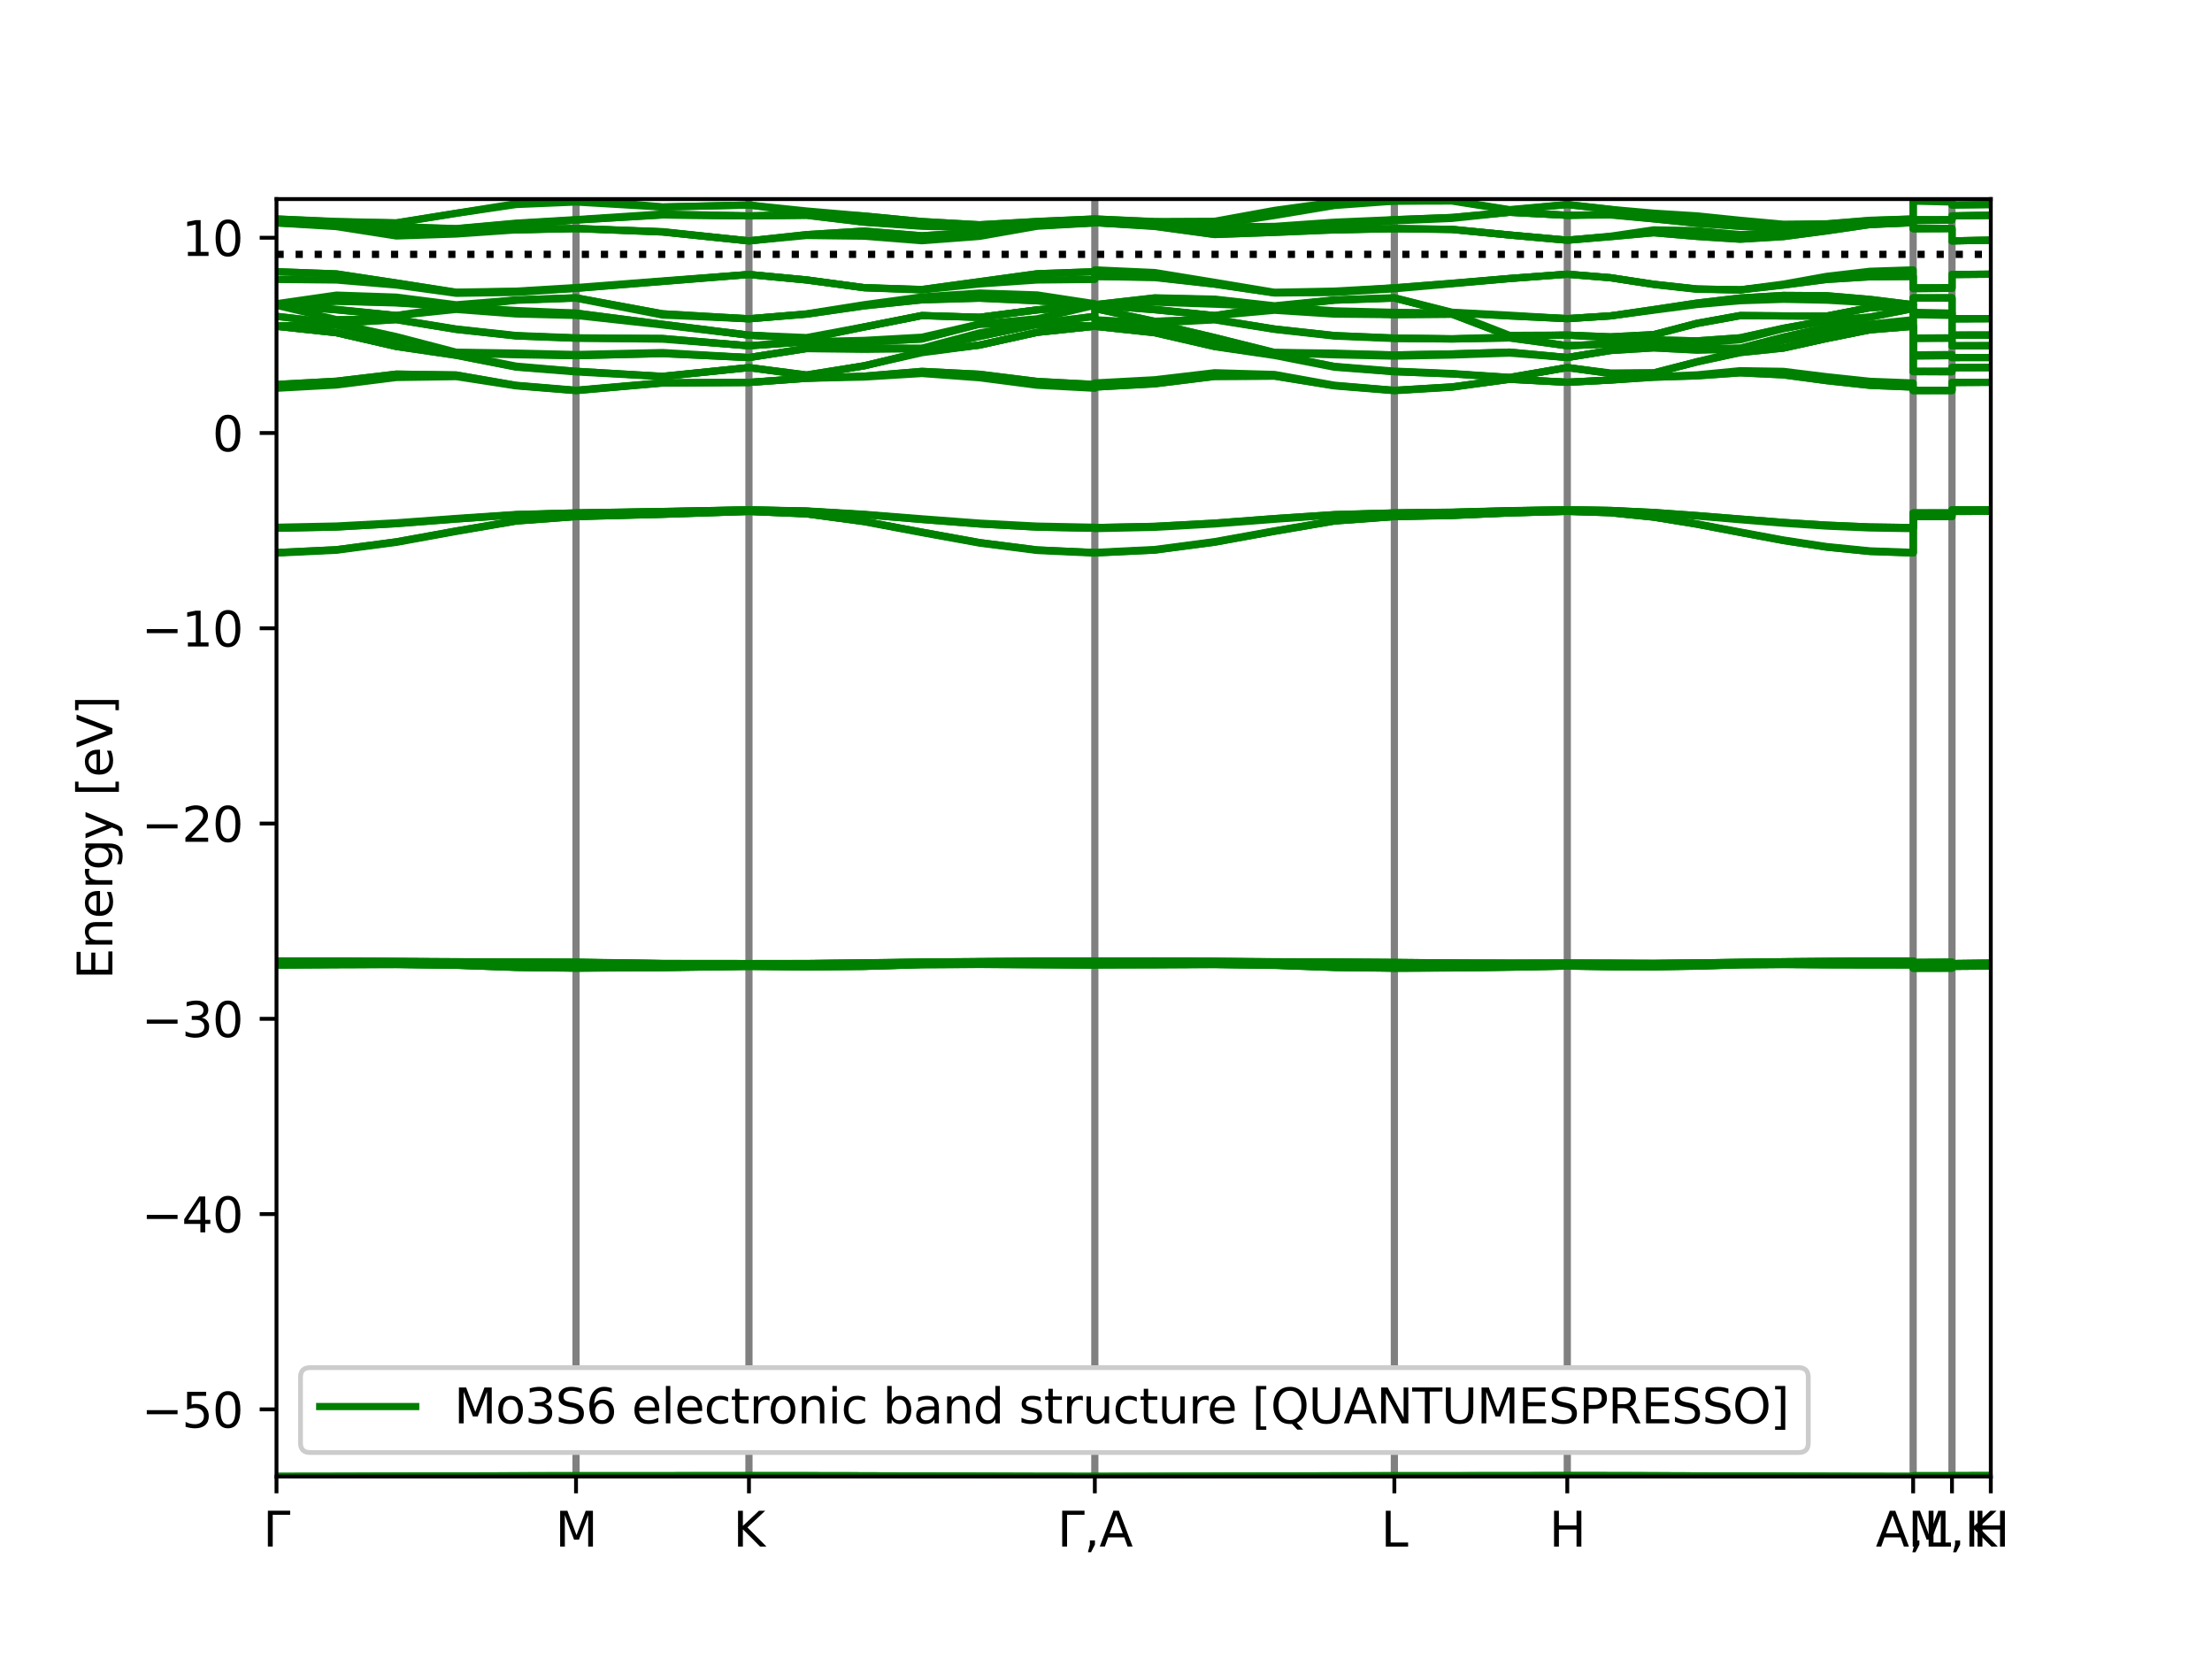
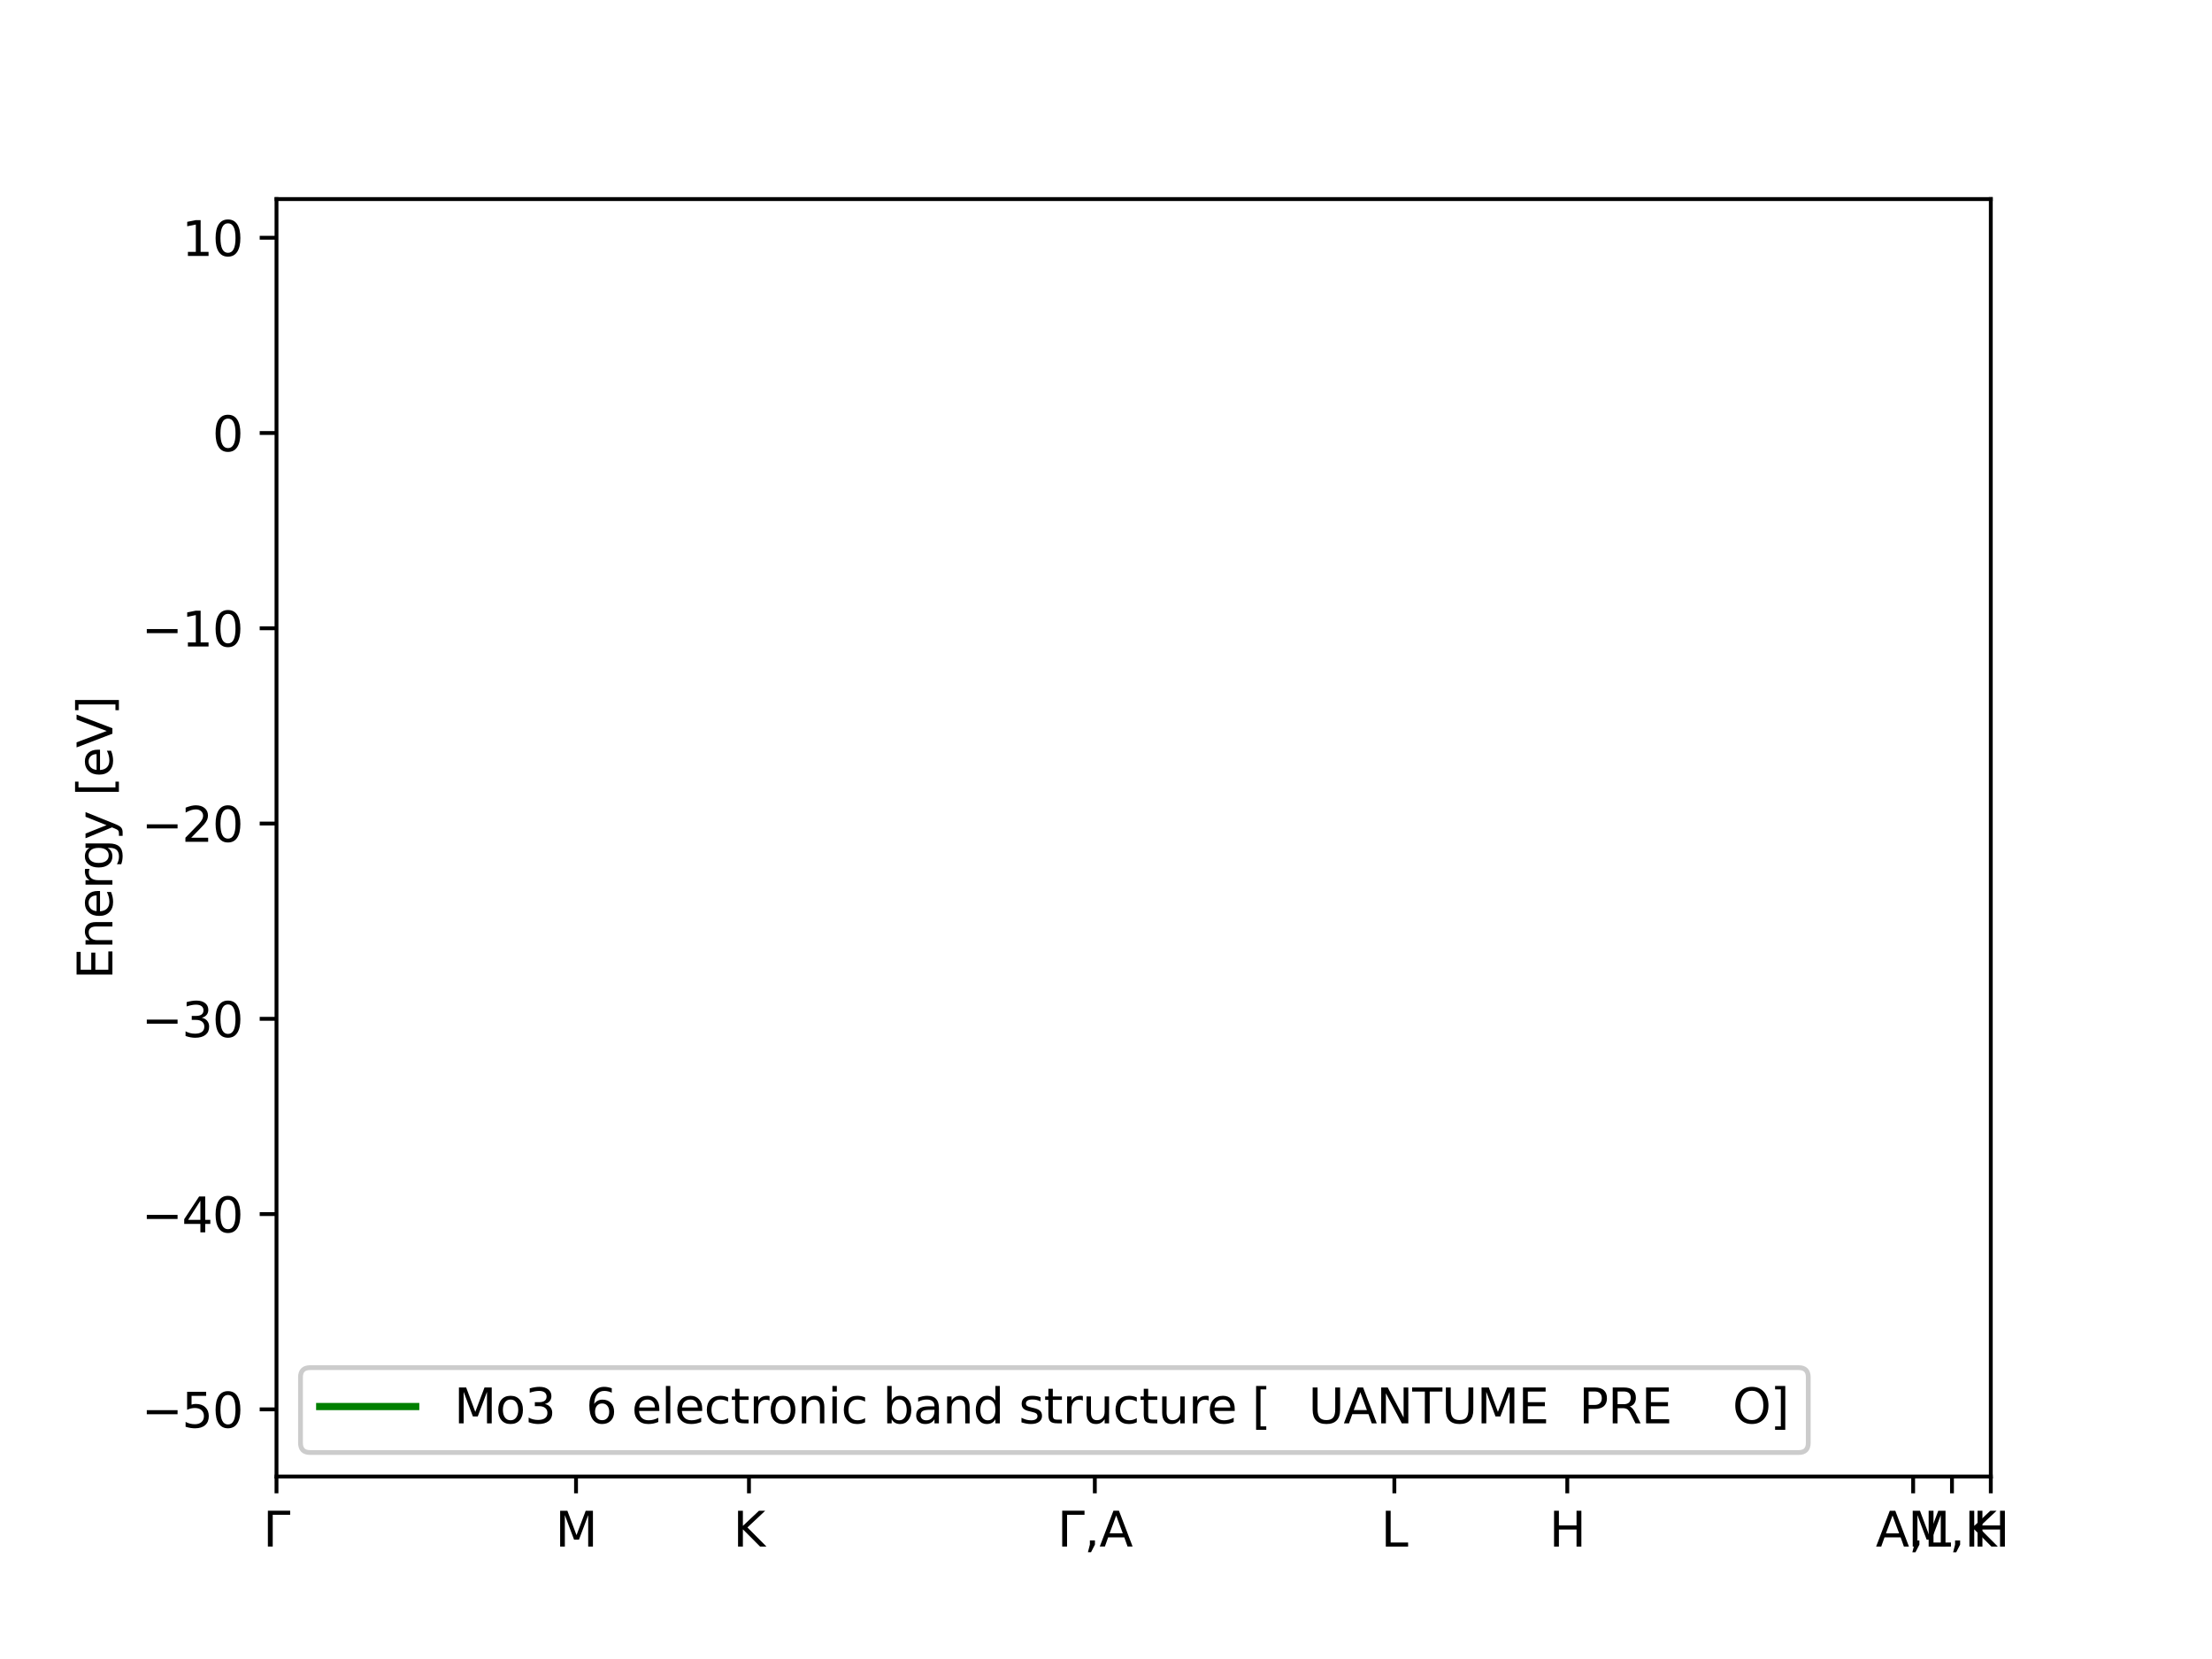
<svg xmlns="http://www.w3.org/2000/svg" xmlns:xlink="http://www.w3.org/1999/xlink" width="460.8pt" height="345.6pt" viewBox="0 0 460.8 345.6" version="1.1">
  <defs>
    <style type="text/css">*{stroke-linejoin: round; stroke-linecap: butt}</style>
  </defs>
  <g id="figure_1">
    <g id="patch_1">
      <path d="M 0 345.6  L 460.8 345.6  L 460.8 0  L 0 0  z " style="fill: #ffffff" />
    </g>
    <g id="axes_1">
      <g id="patch_2">
        <path d="M 57.6 307.584  L 414.72 307.584  L 414.72 41.472  L 57.6 41.472  z " style="fill: #ffffff" />
      </g>
      <g id="matplotlib.axis_1">
        <g id="xtick_1">
          <g id="line2d_1">
            <defs>
              <path id="m9f809998d9" d="M 0 0  L 0 3.5  " style="stroke: #000000; stroke-width: 0.8" />
            </defs>
            <g>
              <use xlink:href="#m9f809998d9" x="57.6" y="307.584" style="stroke: #000000; stroke-width: 0.8" />
            </g>
          </g>
          <g id="text_1">
            <g transform="translate(54.8 322.182) scale(0.1 -0.1)">
              <defs>
                <path id="DejaVuSans-393" d="M 628 0  L 628 4666  L 3531 4666  L 3531 4134  L 1259 4134  L 1259 0  L 628 0  z " transform="scale(0.016)" />
              </defs>
              <use xlink:href="#DejaVuSans-393" transform="translate(0 0.094)" />
            </g>
          </g>
        </g>
        <g id="xtick_2">
          <g id="line2d_2">
            <g>
              <use xlink:href="#m9f809998d9" x="119.997" y="307.584" style="stroke: #000000; stroke-width: 0.8" />
            </g>
          </g>
          <g id="text_2">
            <g transform="translate(115.683 322.182) scale(0.1 -0.1)">
              <defs>
                <path id="DejaVuSans-4d" d="M 628 4666  L 1569 4666  L 2759 1491  L 3956 4666  L 4897 4666  L 4897 0  L 4281 0  L 4281 4097  L 3078 897  L 2444 897  L 1241 4097  L 1241 0  L 628 0  L 628 4666  z " transform="scale(0.016)" />
              </defs>
              <use xlink:href="#DejaVuSans-4d" />
            </g>
          </g>
        </g>
        <g id="xtick_3">
          <g id="line2d_3">
            <g>
              <use xlink:href="#m9f809998d9" x="156.022" y="307.584" style="stroke: #000000; stroke-width: 0.8" />
            </g>
          </g>
          <g id="text_3">
            <g transform="translate(152.743 322.182) scale(0.1 -0.1)">
              <defs>
                <path id="DejaVuSans-4b" d="M 628 4666  L 1259 4666  L 1259 2694  L 3353 4666  L 4166 4666  L 1850 2491  L 4331 0  L 3500 0  L 1259 2247  L 1259 0  L 628 0  L 628 4666  z " transform="scale(0.016)" />
              </defs>
              <use xlink:href="#DejaVuSans-4b" />
            </g>
          </g>
        </g>
        <g id="xtick_4">
          <g id="line2d_4">
            <g>
              <use xlink:href="#m9f809998d9" x="228.072" y="307.584" style="stroke: #000000; stroke-width: 0.8" />
            </g>
          </g>
          <g id="text_4">
            <g transform="translate(220.272 322.182) scale(0.1 -0.1)">
              <defs>
                <path id="DejaVuSans-2c" d="M 750 794  L 1409 794  L 1409 256  L 897 -744  L 494 -744  L 750 256  L 750 794  z " transform="scale(0.016)" />
                <path id="DejaVuSans-41" d="M 2188 4044  L 1331 1722  L 3047 1722  L 2188 4044  z M 1831 4666  L 2547 4666  L 4325 0  L 3669 0  L 3244 1197  L 1141 1197  L 716 0  L 50 0  L 1831 4666  z " transform="scale(0.016)" />
              </defs>
              <use xlink:href="#DejaVuSans-393" transform="translate(0 0.094)" />
              <use xlink:href="#DejaVuSans-2c" transform="translate(55.713 0.094)" />
              <use xlink:href="#DejaVuSans-41" transform="translate(87.5 0.094)" />
            </g>
          </g>
        </g>
        <g id="xtick_5">
          <g id="line2d_5">
            <g>
              <use xlink:href="#m9f809998d9" x="290.47" y="307.584" style="stroke: #000000; stroke-width: 0.8" />
            </g>
          </g>
          <g id="text_5">
            <g transform="translate(287.684 322.182) scale(0.1 -0.1)">
              <defs>
                <path id="DejaVuSans-4c" d="M 628 4666  L 1259 4666  L 1259 531  L 3531 531  L 3531 0  L 628 0  L 628 4666  z " transform="scale(0.016)" />
              </defs>
              <use xlink:href="#DejaVuSans-4c" />
            </g>
          </g>
        </g>
        <g id="xtick_6">
          <g id="line2d_6">
            <g>
              <use xlink:href="#m9f809998d9" x="326.495" y="307.584" style="stroke: #000000; stroke-width: 0.8" />
            </g>
          </g>
          <g id="text_6">
            <g transform="translate(322.734 322.182) scale(0.1 -0.1)">
              <defs>
                <path id="DejaVuSans-48" d="M 628 4666  L 1259 4666  L 1259 2753  L 3553 2753  L 3553 4666  L 4184 4666  L 4184 0  L 3553 0  L 3553 2222  L 1259 2222  L 1259 0  L 628 0  L 628 4666  z " transform="scale(0.016)" />
              </defs>
              <use xlink:href="#DejaVuSans-48" />
            </g>
          </g>
        </g>
        <g id="xtick_7">
          <g id="line2d_7">
            <g>
              <use xlink:href="#m9f809998d9" x="398.545" y="307.584" style="stroke: #000000; stroke-width: 0.8" />
            </g>
          </g>
          <g id="text_7">
            <g transform="translate(390.749 322.182) scale(0.1 -0.1)">
              <use xlink:href="#DejaVuSans-41" />
              <use xlink:href="#DejaVuSans-2c" x="68.408" />
              <use xlink:href="#DejaVuSans-4c" x="100.195" />
            </g>
          </g>
        </g>
        <g id="xtick_8">
          <g id="line2d_8">
            <g>
              <use xlink:href="#m9f809998d9" x="406.632" y="307.584" style="stroke: #000000; stroke-width: 0.8" />
            </g>
          </g>
          <g id="text_8">
            <g transform="translate(397.45 322.182) scale(0.1 -0.1)">
              <use xlink:href="#DejaVuSans-4d" />
              <use xlink:href="#DejaVuSans-2c" x="86.279" />
              <use xlink:href="#DejaVuSans-4b" x="118.066" />
            </g>
          </g>
        </g>
        <g id="xtick_9">
          <g id="line2d_9">
            <g>
              <use xlink:href="#m9f809998d9" x="414.72" y="307.584" style="stroke: #000000; stroke-width: 0.8" />
            </g>
          </g>
          <g id="text_9">
            <g transform="translate(410.96 322.182) scale(0.1 -0.1)">
              <use xlink:href="#DejaVuSans-48" />
            </g>
          </g>
        </g>
      </g>
      <g id="matplotlib.axis_2">
        <g id="ytick_1">
          <g id="line2d_10">
            <defs>
              <path id="m2446abdd32" d="M 0 0  L -3.5 0  " style="stroke: #000000; stroke-width: 0.8" />
            </defs>
            <g>
              <use xlink:href="#m2446abdd32" x="57.6" y="293.598" style="stroke: #000000; stroke-width: 0.8" />
            </g>
          </g>
          <g id="text_10">
            <g transform="translate(29.495 297.397) scale(0.1 -0.1)">
              <defs>
                <path id="DejaVuSans-2212" d="M 678 2272  L 4684 2272  L 4684 1741  L 678 1741  L 678 2272  z " transform="scale(0.016)" />
                <path id="DejaVuSans-35" d="M 691 4666  L 3169 4666  L 3169 4134  L 1269 4134  L 1269 2991  Q 1406 3038 1543 3061  Q 1681 3084 1819 3084  Q 2600 3084 3056 2656  Q 3513 2228 3513 1497  Q 3513 744 3044 326  Q 2575 -91 1722 -91  Q 1428 -91 1123 -41  Q 819 9 494 109  L 494 744  Q 775 591 1075 516  Q 1375 441 1709 441  Q 2250 441 2565 725  Q 2881 1009 2881 1497  Q 2881 1984 2565 2268  Q 2250 2553 1709 2553  Q 1456 2553 1204 2497  Q 953 2441 691 2322  L 691 4666  z " transform="scale(0.016)" />
                <path id="DejaVuSans-30" d="M 2034 4250  Q 1547 4250 1301 3770  Q 1056 3291 1056 2328  Q 1056 1369 1301 889  Q 1547 409 2034 409  Q 2525 409 2770 889  Q 3016 1369 3016 2328  Q 3016 3291 2770 3770  Q 2525 4250 2034 4250  z M 2034 4750  Q 2819 4750 3233 4129  Q 3647 3509 3647 2328  Q 3647 1150 3233 529  Q 2819 -91 2034 -91  Q 1250 -91 836 529  Q 422 1150 422 2328  Q 422 3509 836 4129  Q 1250 4750 2034 4750  z " transform="scale(0.016)" />
              </defs>
              <use xlink:href="#DejaVuSans-2212" />
              <use xlink:href="#DejaVuSans-35" x="83.789" />
              <use xlink:href="#DejaVuSans-30" x="147.412" />
            </g>
          </g>
        </g>
        <g id="ytick_2">
          <g id="line2d_11">
            <g>
              <use xlink:href="#m2446abdd32" x="57.6" y="252.919" style="stroke: #000000; stroke-width: 0.8" />
            </g>
          </g>
          <g id="text_11">
            <g transform="translate(29.495 256.718) scale(0.1 -0.1)">
              <defs>
                <path id="DejaVuSans-34" d="M 2419 4116  L 825 1625  L 2419 1625  L 2419 4116  z M 2253 4666  L 3047 4666  L 3047 1625  L 3713 1625  L 3713 1100  L 3047 1100  L 3047 0  L 2419 0  L 2419 1100  L 313 1100  L 313 1709  L 2253 4666  z " transform="scale(0.016)" />
              </defs>
              <use xlink:href="#DejaVuSans-2212" />
              <use xlink:href="#DejaVuSans-34" x="83.789" />
              <use xlink:href="#DejaVuSans-30" x="147.412" />
            </g>
          </g>
        </g>
        <g id="ytick_3">
          <g id="line2d_12">
            <g>
              <use xlink:href="#m2446abdd32" x="57.6" y="212.239" style="stroke: #000000; stroke-width: 0.8" />
            </g>
          </g>
          <g id="text_12">
            <g transform="translate(29.495 216.038) scale(0.1 -0.1)">
              <defs>
                <path id="DejaVuSans-33" d="M 2597 2516  Q 3050 2419 3304 2112  Q 3559 1806 3559 1356  Q 3559 666 3084 287  Q 2609 -91 1734 -91  Q 1441 -91 1130 -33  Q 819 25 488 141  L 488 750  Q 750 597 1062 519  Q 1375 441 1716 441  Q 2309 441 2620 675  Q 2931 909 2931 1356  Q 2931 1769 2642 2001  Q 2353 2234 1838 2234  L 1294 2234  L 1294 2753  L 1863 2753  Q 2328 2753 2575 2939  Q 2822 3125 2822 3475  Q 2822 3834 2567 4026  Q 2313 4219 1838 4219  Q 1578 4219 1281 4162  Q 984 4106 628 3988  L 628 4550  Q 988 4650 1302 4700  Q 1616 4750 1894 4750  Q 2613 4750 3031 4423  Q 3450 4097 3450 3541  Q 3450 3153 3228 2886  Q 3006 2619 2597 2516  z " transform="scale(0.016)" />
              </defs>
              <use xlink:href="#DejaVuSans-2212" />
              <use xlink:href="#DejaVuSans-33" x="83.789" />
              <use xlink:href="#DejaVuSans-30" x="147.412" />
            </g>
          </g>
        </g>
        <g id="ytick_4">
          <g id="line2d_13">
            <g>
              <use xlink:href="#m2446abdd32" x="57.6" y="171.56" style="stroke: #000000; stroke-width: 0.8" />
            </g>
          </g>
          <g id="text_13">
            <g transform="translate(29.495 175.359) scale(0.1 -0.1)">
              <defs>
-                 <path id="DejaVuSans-32" d="M 1228 531  L 3431 531  L 3431 0  L 469 0  L 469 531  Q 828 903 1448 1529  Q 2069 2156 2228 2338  Q 2531 2678 2651 2914  Q 2772 3150 2772 3378  Q 2772 3750 2511 3984  Q 2250 4219 1831 4219  Q 1534 4219 1204 4116  Q 875 4013 500 3803  L 500 4441  Q 881 4594 1212 4672  Q 1544 4750 1819 4750  Q 2544 4750 2975 4387  Q 3406 4025 3406 3419  Q 3406 3131 3298 2873  Q 3191 2616 2906 2266  Q 2828 2175 2409 1742  Q 1991 1309 1228 531  z " transform="scale(0.016)" />
+                 <path id="DejaVuSans-32" d="M 1228 531  L 3431 531  L 3431 0  L 469 0  L 469 531  Q 2069 2156 2228 2338  Q 2531 2678 2651 2914  Q 2772 3150 2772 3378  Q 2772 3750 2511 3984  Q 2250 4219 1831 4219  Q 1534 4219 1204 4116  Q 875 4013 500 3803  L 500 4441  Q 881 4594 1212 4672  Q 1544 4750 1819 4750  Q 2544 4750 2975 4387  Q 3406 4025 3406 3419  Q 3406 3131 3298 2873  Q 3191 2616 2906 2266  Q 2828 2175 2409 1742  Q 1991 1309 1228 531  z " transform="scale(0.016)" />
              </defs>
              <use xlink:href="#DejaVuSans-2212" />
              <use xlink:href="#DejaVuSans-32" x="83.789" />
              <use xlink:href="#DejaVuSans-30" x="147.412" />
            </g>
          </g>
        </g>
        <g id="ytick_5">
          <g id="line2d_14">
            <g>
              <use xlink:href="#m2446abdd32" x="57.6" y="130.88" style="stroke: #000000; stroke-width: 0.8" />
            </g>
          </g>
          <g id="text_14">
            <g transform="translate(29.495 134.68) scale(0.1 -0.1)">
              <defs>
                <path id="DejaVuSans-31" d="M 794 531  L 1825 531  L 1825 4091  L 703 3866  L 703 4441  L 1819 4666  L 2450 4666  L 2450 531  L 3481 531  L 3481 0  L 794 0  L 794 531  z " transform="scale(0.016)" />
              </defs>
              <use xlink:href="#DejaVuSans-2212" />
              <use xlink:href="#DejaVuSans-31" x="83.789" />
              <use xlink:href="#DejaVuSans-30" x="147.412" />
            </g>
          </g>
        </g>
        <g id="ytick_6">
          <g id="line2d_15">
            <g>
              <use xlink:href="#m2446abdd32" x="57.6" y="90.201" style="stroke: #000000; stroke-width: 0.8" />
            </g>
          </g>
          <g id="text_15">
            <g transform="translate(44.237 94) scale(0.1 -0.1)">
              <use xlink:href="#DejaVuSans-30" />
            </g>
          </g>
        </g>
        <g id="ytick_7">
          <g id="line2d_16">
            <g>
              <use xlink:href="#m2446abdd32" x="57.6" y="49.522" style="stroke: #000000; stroke-width: 0.8" />
            </g>
          </g>
          <g id="text_16">
            <g transform="translate(37.875 53.321) scale(0.1 -0.1)">
              <use xlink:href="#DejaVuSans-31" />
              <use xlink:href="#DejaVuSans-30" x="63.623" />
            </g>
          </g>
        </g>
        <g id="text_17">
          <g transform="translate(23.416 204.022) rotate(-90) scale(0.1 -0.1)">
            <defs>
              <path id="DejaVuSans-45" d="M 628 4666  L 3578 4666  L 3578 4134  L 1259 4134  L 1259 2753  L 3481 2753  L 3481 2222  L 1259 2222  L 1259 531  L 3634 531  L 3634 0  L 628 0  L 628 4666  z " transform="scale(0.016)" />
              <path id="DejaVuSans-6e" d="M 3513 2113  L 3513 0  L 2938 0  L 2938 2094  Q 2938 2591 2744 2837  Q 2550 3084 2163 3084  Q 1697 3084 1428 2787  Q 1159 2491 1159 1978  L 1159 0  L 581 0  L 581 3500  L 1159 3500  L 1159 2956  Q 1366 3272 1645 3428  Q 1925 3584 2291 3584  Q 2894 3584 3203 3211  Q 3513 2838 3513 2113  z " transform="scale(0.016)" />
              <path id="DejaVuSans-65" d="M 3597 1894  L 3597 1613  L 953 1613  Q 991 1019 1311 708  Q 1631 397 2203 397  Q 2534 397 2845 478  Q 3156 559 3463 722  L 3463 178  Q 3153 47 2828 -22  Q 2503 -91 2169 -91  Q 1331 -91 842 396  Q 353 884 353 1716  Q 353 2575 817 3079  Q 1281 3584 2069 3584  Q 2775 3584 3186 3129  Q 3597 2675 3597 1894  z M 3022 2063  Q 3016 2534 2758 2815  Q 2500 3097 2075 3097  Q 1594 3097 1305 2825  Q 1016 2553 972 2059  L 3022 2063  z " transform="scale(0.016)" />
              <path id="DejaVuSans-72" d="M 2631 2963  Q 2534 3019 2420 3045  Q 2306 3072 2169 3072  Q 1681 3072 1420 2755  Q 1159 2438 1159 1844  L 1159 0  L 581 0  L 581 3500  L 1159 3500  L 1159 2956  Q 1341 3275 1631 3429  Q 1922 3584 2338 3584  Q 2397 3584 2469 3576  Q 2541 3569 2628 3553  L 2631 2963  z " transform="scale(0.016)" />
              <path id="DejaVuSans-67" d="M 2906 1791  Q 2906 2416 2648 2759  Q 2391 3103 1925 3103  Q 1463 3103 1205 2759  Q 947 2416 947 1791  Q 947 1169 1205 825  Q 1463 481 1925 481  Q 2391 481 2648 825  Q 2906 1169 2906 1791  z M 3481 434  Q 3481 -459 3084 -895  Q 2688 -1331 1869 -1331  Q 1566 -1331 1297 -1286  Q 1028 -1241 775 -1147  L 775 -588  Q 1028 -725 1275 -790  Q 1522 -856 1778 -856  Q 2344 -856 2625 -561  Q 2906 -266 2906 331  L 2906 616  Q 2728 306 2450 153  Q 2172 0 1784 0  Q 1141 0 747 490  Q 353 981 353 1791  Q 353 2603 747 3093  Q 1141 3584 1784 3584  Q 2172 3584 2450 3431  Q 2728 3278 2906 2969  L 2906 3500  L 3481 3500  L 3481 434  z " transform="scale(0.016)" />
              <path id="DejaVuSans-79" d="M 2059 -325  Q 1816 -950 1584 -1140  Q 1353 -1331 966 -1331  L 506 -1331  L 506 -850  L 844 -850  Q 1081 -850 1212 -737  Q 1344 -625 1503 -206  L 1606 56  L 191 3500  L 800 3500  L 1894 763  L 2988 3500  L 3597 3500  L 2059 -325  z " transform="scale(0.016)" />
              <path id="DejaVuSans-20" transform="scale(0.016)" />
              <path id="DejaVuSans-5b" d="M 550 4863  L 1875 4863  L 1875 4416  L 1125 4416  L 1125 -397  L 1875 -397  L 1875 -844  L 550 -844  L 550 4863  z " transform="scale(0.016)" />
              <path id="DejaVuSans-56" d="M 1831 0  L 50 4666  L 709 4666  L 2188 738  L 3669 4666  L 4325 4666  L 2547 0  L 1831 0  z " transform="scale(0.016)" />
              <path id="DejaVuSans-5d" d="M 1947 4863  L 1947 -844  L 622 -844  L 622 -397  L 1369 -397  L 1369 4416  L 622 4416  L 622 4863  L 1947 4863  z " transform="scale(0.016)" />
            </defs>
            <use xlink:href="#DejaVuSans-45" />
            <use xlink:href="#DejaVuSans-6e" x="63.184" />
            <use xlink:href="#DejaVuSans-65" x="126.562" />
            <use xlink:href="#DejaVuSans-72" x="188.086" />
            <use xlink:href="#DejaVuSans-67" x="227.449" />
            <use xlink:href="#DejaVuSans-79" x="290.926" />
            <use xlink:href="#DejaVuSans-20" x="350.105" />
            <use xlink:href="#DejaVuSans-5b" x="381.893" />
            <use xlink:href="#DejaVuSans-65" x="420.906" />
            <use xlink:href="#DejaVuSans-56" x="482.43" />
            <use xlink:href="#DejaVuSans-5d" x="550.838" />
          </g>
        </g>
      </g>
      <g id="line2d_17">
        <path d="M 119.997 307.584  L 119.997 41.472  " clip-path="url(#p686c436db0)" style="fill: none; stroke: #808080; stroke-width: 1.5; stroke-linecap: square" />
      </g>
      <g id="line2d_18">
        <path d="M 156.022 307.584  L 156.022 41.472  " clip-path="url(#p686c436db0)" style="fill: none; stroke: #808080; stroke-width: 1.5; stroke-linecap: square" />
      </g>
      <g id="line2d_19">
        <path d="M 228.072 307.584  L 228.072 41.472  " clip-path="url(#p686c436db0)" style="fill: none; stroke: #808080; stroke-width: 1.5; stroke-linecap: square" />
      </g>
      <g id="line2d_20">
        <path d="M 290.47 307.584  L 290.47 41.472  " clip-path="url(#p686c436db0)" style="fill: none; stroke: #808080; stroke-width: 1.5; stroke-linecap: square" />
      </g>
      <g id="line2d_21">
        <path d="M 326.495 307.584  L 326.495 41.472  " clip-path="url(#p686c436db0)" style="fill: none; stroke: #808080; stroke-width: 1.5; stroke-linecap: square" />
      </g>
      <g id="line2d_22">
        <path d="M 398.545 307.584  L 398.545 41.472  " clip-path="url(#p686c436db0)" style="fill: none; stroke: #808080; stroke-width: 1.5; stroke-linecap: square" />
      </g>
      <g id="line2d_23">
        <path d="M 406.632 307.584  L 406.632 41.472  " clip-path="url(#p686c436db0)" style="fill: none; stroke: #808080; stroke-width: 1.5; stroke-linecap: square" />
      </g>
      <g id="line2d_24">
        <path d="M 57.6 52.987  L 414.72 52.987  " clip-path="url(#p686c436db0)" style="fill: none; stroke-dasharray: 1.5,2.475; stroke-dashoffset: 0; stroke: #000000; stroke-width: 1.5" />
      </g>
      <g id="line2d_25">
        <path d="M 57.6 307.584  L 70.079 307.564  L 82.559 307.527  L 95.038 307.48  L 107.518 307.448  L 119.997 307.433  L 138.01 307.431  L 156.022 307.421  L 168.031 307.428  L 180.039 307.444  L 192.047 307.484  L 204.056 307.53  L 216.064 307.567  L 228.072 307.584  L 228.072 307.582  L 240.552 307.568  L 253.031 307.528  L 265.511 307.479  L 277.99 307.45  L 290.47 307.438  L 302.478 307.432  L 314.486 307.423  L 326.495 307.41  L 335.501 307.418  L 344.507 307.438  L 353.513 307.458  L 362.52 307.488  L 371.526 307.522  L 380.532 307.551  L 389.538 307.575  L 398.545 307.582  L 398.545 307.438  L 406.632 307.433  L 406.632 307.421  L 414.72 307.41  " clip-path="url(#p686c436db0)" style="fill: none; stroke: #008000; stroke-width: 1.5; stroke-linecap: square" />
      </g>
      <g id="line2d_26">
        <path d="M 57.6 307.582  L 70.079 307.562  L 82.559 307.523  L 95.038 307.478  L 107.518 307.441  L 119.997 307.432  L 138.01 307.429  L 156.022 307.421  L 168.031 307.424  L 180.039 307.442  L 192.047 307.481  L 204.056 307.529  L 216.064 307.566  L 228.072 307.582  L 228.072 307.58  L 240.552 307.56  L 253.031 307.523  L 265.511 307.477  L 277.99 307.443  L 290.47 307.434  L 302.478 307.431  L 314.486 307.42  L 326.495 307.41  L 335.501 307.416  L 344.507 307.43  L 353.513 307.456  L 362.52 307.485  L 371.526 307.519  L 380.532 307.55  L 389.538 307.573  L 398.545 307.58  L 398.545 307.434  L 406.632 307.432  L 406.632 307.421  L 414.72 307.41  " clip-path="url(#p686c436db0)" style="fill: none; stroke: #008000; stroke-width: 1.5; stroke-linecap: square" />
      </g>
      <g id="line2d_27">
        <path d="M 57.6 307.569  L 70.079 307.55  L 82.559 307.511  L 95.038 307.466  L 107.518 307.43  L 119.997 307.42  L 138.01 307.417  L 156.022 307.408  L 168.031 307.412  L 180.039 307.43  L 192.047 307.469  L 204.056 307.516  L 216.064 307.553  L 228.072 307.569  L 228.072 307.568  L 240.552 307.549  L 253.031 307.512  L 265.511 307.465  L 277.99 307.432  L 290.47 307.423  L 302.478 307.418  L 314.486 307.407  L 326.495 307.397  L 335.501 307.404  L 344.507 307.419  L 353.513 307.444  L 362.52 307.473  L 371.526 307.507  L 380.532 307.538  L 389.538 307.561  L 398.545 307.568  L 398.545 307.423  L 406.632 307.42  L 406.632 307.408  L 414.72 307.397  " clip-path="url(#p686c436db0)" style="fill: none; stroke: #008000; stroke-width: 1.5; stroke-linecap: square" />
      </g>
      <g id="line2d_28">
        <path d="M 57.6 201.033  L 70.079 200.977  L 82.559 200.95  L 95.038 201.081  L 107.518 201.538  L 119.997 201.693  L 138.01 201.575  L 156.022 201.31  L 168.031 201.427  L 180.039 201.325  L 192.047 200.958  L 204.056 200.91  L 216.064 200.961  L 228.072 201.033  L 228.072 201.018  L 240.552 201.003  L 253.031 200.931  L 265.511 201.103  L 277.99 201.554  L 290.47 201.694  L 302.478 201.639  L 314.486 201.485  L 326.495 201.247  L 335.501 201.392  L 344.507 201.423  L 353.513 201.266  L 362.52 200.985  L 371.526 200.952  L 380.532 200.995  L 389.538 201.004  L 398.545 201.018  L 398.545 201.694  L 406.632 201.693  L 406.632 201.31  L 414.72 201.247  " clip-path="url(#p686c436db0)" style="fill: none; stroke: #008000; stroke-width: 1.5; stroke-linecap: square" />
      </g>
      <g id="line2d_29">
        <path d="M 57.6 201.028  L 70.079 200.94  L 82.559 200.903  L 95.038 201.072  L 107.518 201.508  L 119.997 201.671  L 138.01 201.557  L 156.022 201.309  L 168.031 201.42  L 180.039 201.303  L 192.047 200.953  L 204.056 200.904  L 216.064 200.957  L 228.072 201.028  L 228.072 201.01  L 240.552 200.941  L 253.031 200.915  L 265.511 201.076  L 277.99 201.514  L 290.47 201.691  L 302.478 201.633  L 314.486 201.479  L 326.495 201.247  L 335.501 201.368  L 344.507 201.378  L 353.513 201.259  L 362.52 200.978  L 371.526 200.895  L 380.532 200.959  L 389.538 200.997  L 398.545 201.01  L 398.545 201.691  L 406.632 201.671  L 406.632 201.309  L 414.72 201.247  " clip-path="url(#p686c436db0)" style="fill: none; stroke: #008000; stroke-width: 1.5; stroke-linecap: square" />
      </g>
      <g id="line2d_30">
        <path d="M 57.6 201.012  L 70.079 200.93  L 82.559 200.879  L 95.038 201.058  L 107.518 201.498  L 119.997 201.662  L 138.01 201.547  L 156.022 201.298  L 168.031 201.361  L 180.039 201.294  L 192.047 200.942  L 204.056 200.88  L 216.064 200.944  L 228.072 201.012  L 228.072 200.925  L 240.552 200.932  L 253.031 200.903  L 265.511 201.05  L 277.99 201.496  L 290.47 201.679  L 302.478 201.615  L 314.486 201.456  L 326.495 201.235  L 335.501 201.36  L 344.507 201.369  L 353.513 201.225  L 362.52 200.967  L 371.526 200.886  L 380.532 200.951  L 389.538 200.971  L 398.545 200.925  L 398.545 201.679  L 406.632 201.662  L 406.632 201.298  L 414.72 201.235  " clip-path="url(#p686c436db0)" style="fill: none; stroke: #008000; stroke-width: 1.5; stroke-linecap: square" />
      </g>
      <g id="line2d_31">
        <path d="M 57.6 200.215  L 70.079 200.35  L 82.559 200.655  L 95.038 200.871  L 107.518 200.787  L 119.997 200.74  L 138.01 200.775  L 156.022 201.137  L 168.031 200.901  L 180.039 200.722  L 192.047 200.839  L 204.056 200.606  L 216.064 200.315  L 228.072 200.215  L 228.072 200.215  L 240.552 200.327  L 253.031 200.673  L 265.511 200.838  L 277.99 200.793  L 290.47 200.764  L 302.478 200.697  L 314.486 200.904  L 326.495 201.083  L 335.501 200.948  L 344.507 200.812  L 353.513 200.815  L 362.52 200.886  L 371.526 200.704  L 380.532 200.428  L 389.538 200.298  L 398.545 200.215  L 398.545 200.764  L 406.632 200.74  L 406.632 201.137  L 414.72 201.083  " clip-path="url(#p686c436db0)" style="fill: none; stroke: #008000; stroke-width: 1.5; stroke-linecap: square" />
      </g>
      <g id="line2d_32">
        <path d="M 57.6 200.215  L 70.079 200.275  L 82.559 200.626  L 95.038 200.82  L 107.518 200.722  L 119.997 200.704  L 138.01 200.769  L 156.022 201.137  L 168.031 200.895  L 180.039 200.699  L 192.047 200.811  L 204.056 200.6  L 216.064 200.308  L 228.072 200.215  L 228.072 200.215  L 240.552 200.29  L 253.031 200.627  L 265.511 200.786  L 277.99 200.755  L 290.47 200.705  L 302.478 200.694  L 314.486 200.897  L 326.495 201.083  L 335.501 200.944  L 344.507 200.762  L 353.513 200.755  L 362.52 200.811  L 371.526 200.702  L 380.532 200.422  L 389.538 200.29  L 398.545 200.215  L 398.545 200.705  L 406.632 200.704  L 406.632 201.137  L 414.72 201.083  " clip-path="url(#p686c436db0)" style="fill: none; stroke: #008000; stroke-width: 1.5; stroke-linecap: square" />
      </g>
      <g id="line2d_33">
        <path d="M 57.6 200.208  L 70.079 200.259  L 82.559 200.609  L 95.038 200.797  L 107.518 200.671  L 119.997 200.695  L 138.01 200.759  L 156.022 201.125  L 168.031 200.866  L 180.039 200.69  L 192.047 200.803  L 204.056 200.575  L 216.064 200.298  L 228.072 200.208  L 228.072 200.21  L 240.552 200.274  L 253.031 200.615  L 265.511 200.774  L 277.99 200.726  L 290.47 200.697  L 302.478 200.684  L 314.486 200.829  L 326.495 201.071  L 335.501 200.932  L 344.507 200.751  L 353.513 200.747  L 362.52 200.803  L 371.526 200.691  L 380.532 200.396  L 389.538 200.252  L 398.545 200.21  L 398.545 200.697  L 406.632 200.695  L 406.632 201.125  L 414.72 201.071  " clip-path="url(#p686c436db0)" style="fill: none; stroke: #008000; stroke-width: 1.5; stroke-linecap: square" />
      </g>
      <g id="line2d_34">
        <path d="M 57.6 200.208  L 70.079 200.247  L 82.559 200.293  L 95.038 200.417  L 107.518 200.456  L 119.997 200.485  L 138.01 200.736  L 156.022 200.733  L 168.031 200.748  L 180.039 200.622  L 192.047 200.475  L 204.056 200.353  L 216.064 200.244  L 228.072 200.208  L 228.072 200.21  L 240.552 200.24  L 253.031 200.334  L 265.511 200.392  L 277.99 200.463  L 290.47 200.545  L 302.478 200.633  L 314.486 200.675  L 326.495 200.634  L 335.501 200.667  L 344.507 200.742  L 353.513 200.607  L 362.52 200.484  L 371.526 200.358  L 380.532 200.28  L 389.538 200.218  L 398.545 200.21  L 398.545 200.545  L 406.632 200.485  L 406.632 200.733  L 414.72 200.634  " clip-path="url(#p686c436db0)" style="fill: none; stroke: #008000; stroke-width: 1.5; stroke-linecap: square" />
      </g>
      <g id="line2d_35">
        <path d="M 57.6 200.18  L 70.079 200.227  L 82.559 200.288  L 95.038 200.358  L 107.518 200.439  L 119.997 200.477  L 138.01 200.715  L 156.022 200.733  L 168.031 200.741  L 180.039 200.589  L 192.047 200.418  L 204.056 200.32  L 216.064 200.244  L 228.072 200.18  L 228.072 200.196  L 240.552 200.216  L 253.031 200.296  L 265.511 200.381  L 277.99 200.411  L 290.47 200.491  L 302.478 200.626  L 314.486 200.668  L 326.495 200.634  L 335.501 200.654  L 344.507 200.681  L 353.513 200.598  L 362.52 200.48  L 371.526 200.355  L 380.532 200.279  L 389.538 200.213  L 398.545 200.196  L 398.545 200.491  L 406.632 200.477  L 406.632 200.733  L 414.72 200.634  " clip-path="url(#p686c436db0)" style="fill: none; stroke: #008000; stroke-width: 1.5; stroke-linecap: square" />
      </g>
      <g id="line2d_36">
        <path d="M 57.6 200.18  L 70.079 200.192  L 82.559 200.276  L 95.038 200.345  L 107.518 200.387  L 119.997 200.42  L 138.01 200.707  L 156.022 200.721  L 168.031 200.702  L 180.039 200.58  L 192.047 200.409  L 204.056 200.31  L 216.064 200.232  L 228.072 200.18  L 228.072 200.196  L 240.552 200.177  L 253.031 200.216  L 265.511 200.345  L 277.99 200.396  L 290.47 200.482  L 302.478 200.602  L 314.486 200.622  L 326.495 200.622  L 335.501 200.644  L 344.507 200.673  L 353.513 200.588  L 362.52 200.468  L 371.526 200.344  L 380.532 200.268  L 389.538 200.2  L 398.545 200.196  L 398.545 200.482  L 406.632 200.42  L 406.632 200.721  L 414.72 200.622  " clip-path="url(#p686c436db0)" style="fill: none; stroke: #008000; stroke-width: 1.5; stroke-linecap: square" />
      </g>
      <g id="line2d_37">
        <path d="M 57.6 115.22  L 70.079 114.627  L 82.559 112.98  L 95.038 110.705  L 107.518 108.555  L 119.997 107.618  L 138.01 107.14  L 156.022 106.54  L 168.031 107.051  L 180.039 108.689  L 192.047 110.953  L 204.056 113.134  L 216.064 114.671  L 228.072 115.22  L 228.072 115.188  L 240.552 114.596  L 253.031 112.952  L 265.511 110.676  L 277.99 108.554  L 290.47 107.633  L 302.478 107.396  L 314.486 106.857  L 326.495 106.521  L 335.501 106.815  L 344.507 107.735  L 353.513 109.203  L 362.52 110.922  L 371.526 112.604  L 380.532 113.977  L 389.538 114.877  L 398.545 115.188  L 398.545 107.633  L 406.632 107.618  L 406.632 106.54  L 414.72 106.521  " clip-path="url(#p686c436db0)" style="fill: none; stroke: #008000; stroke-width: 1.5; stroke-linecap: square" />
      </g>
      <g id="line2d_38">
        <path d="M 57.6 115.111  L 70.079 114.518  L 82.559 112.878  L 95.038 110.612  L 107.518 108.517  L 119.997 107.615  L 138.01 107.138  L 156.022 106.54  L 168.031 107.035  L 180.039 108.613  L 192.047 110.854  L 204.056 113.029  L 216.064 114.561  L 228.072 115.111  L 228.072 115.186  L 240.552 114.59  L 253.031 112.945  L 265.511 110.673  L 277.99 108.517  L 290.47 107.598  L 302.478 107.362  L 314.486 106.847  L 326.495 106.521  L 335.501 106.812  L 344.507 107.733  L 353.513 109.201  L 362.52 110.92  L 371.526 112.602  L 380.532 113.975  L 389.538 114.875  L 398.545 115.186  L 398.545 107.598  L 406.632 107.615  L 406.632 106.54  L 414.72 106.521  " clip-path="url(#p686c436db0)" style="fill: none; stroke: #008000; stroke-width: 1.5; stroke-linecap: square" />
      </g>
      <g id="line2d_39">
        <path d="M 57.6 115.109  L 70.079 114.514  L 82.559 112.872  L 95.038 110.61  L 107.518 108.483  L 119.997 107.575  L 138.01 107.112  L 156.022 106.537  L 168.031 107.033  L 180.039 108.611  L 192.047 110.852  L 204.056 113.027  L 216.064 114.559  L 228.072 115.109  L 228.072 115.072  L 240.552 114.476  L 253.031 112.834  L 265.511 110.585  L 277.99 108.477  L 290.47 107.596  L 302.478 107.36  L 314.486 106.845  L 326.495 106.518  L 335.501 106.789  L 344.507 107.694  L 353.513 109.123  L 362.52 110.825  L 371.526 112.493  L 380.532 113.861  L 389.538 114.756  L 398.545 115.072  L 398.545 107.596  L 406.632 107.575  L 406.632 106.537  L 414.72 106.518  " clip-path="url(#p686c436db0)" style="fill: none; stroke: #008000; stroke-width: 1.5; stroke-linecap: square" />
      </g>
      <g id="line2d_40">
        <path d="M 57.6 110.045  L 70.079 109.788  L 82.559 109.092  L 95.038 108.125  L 107.518 107.249  L 119.997 106.896  L 138.01 106.595  L 156.022 106.21  L 168.031 106.485  L 180.039 107.216  L 192.047 108.215  L 204.056 109.15  L 216.064 109.806  L 228.072 110.045  L 228.072 110.122  L 240.552 109.851  L 253.031 109.147  L 265.511 108.175  L 277.99 107.266  L 290.47 106.874  L 302.478 106.735  L 314.486 106.409  L 326.495 106.199  L 335.501 106.367  L 344.507 106.834  L 353.513 107.5  L 362.52 108.263  L 371.526 108.996  L 380.532 109.595  L 389.538 109.979  L 398.545 110.122  L 398.545 106.874  L 406.632 106.896  L 406.632 106.21  L 414.72 106.199  " clip-path="url(#p686c436db0)" style="fill: none; stroke: #008000; stroke-width: 1.5; stroke-linecap: square" />
      </g>
      <g id="line2d_41">
        <path d="M 57.6 110.044  L 70.079 109.785  L 82.559 109.081  L 95.038 108.119  L 107.518 107.235  L 119.997 106.85  L 138.01 106.553  L 156.022 106.209  L 168.031 106.483  L 180.039 107.215  L 192.047 108.213  L 204.056 109.148  L 216.064 109.805  L 228.072 110.044  L 228.072 109.904  L 240.552 109.656  L 253.031 108.984  L 265.511 108.035  L 277.99 107.216  L 290.47 106.872  L 302.478 106.733  L 314.486 106.407  L 326.495 106.198  L 335.501 106.332  L 344.507 106.756  L 353.513 107.402  L 362.52 108.123  L 371.526 108.829  L 380.532 109.396  L 389.538 109.776  L 398.545 109.904  L 398.545 106.872  L 406.632 106.85  L 406.632 106.209  L 414.72 106.198  " clip-path="url(#p686c436db0)" style="fill: none; stroke: #008000; stroke-width: 1.5; stroke-linecap: square" />
      </g>
      <g id="line2d_42">
        <path d="M 57.6 109.837  L 70.079 109.582  L 82.559 108.913  L 95.038 108.003  L 107.518 107.17  L 119.997 106.849  L 138.01 106.551  L 156.022 106.207  L 168.031 106.436  L 180.039 107.136  L 192.047 108.081  L 204.056 108.979  L 216.064 109.602  L 228.072 109.837  L 228.072 109.902  L 240.552 109.645  L 253.031 108.97  L 265.511 108.032  L 277.99 107.197  L 290.47 106.845  L 302.478 106.687  L 314.486 106.375  L 326.495 106.196  L 335.501 106.331  L 344.507 106.754  L 353.513 107.401  L 362.52 108.121  L 371.526 108.828  L 380.532 109.395  L 389.538 109.775  L 398.545 109.902  L 398.545 106.845  L 406.632 106.849  L 406.632 106.207  L 414.72 106.196  " clip-path="url(#p686c436db0)" style="fill: none; stroke: #008000; stroke-width: 1.5; stroke-linecap: square" />
      </g>
      <g id="line2d_43">
        <path d="M 57.6 80.882  L 70.079 80.2  L 82.559 78.639  L 95.038 78.454  L 107.518 80.383  L 119.997 81.363  L 138.01 79.792  L 156.022 79.669  L 168.031 78.808  L 180.039 78.546  L 192.047 77.805  L 204.056 78.693  L 216.064 80.25  L 228.072 80.882  L 228.072 80.641  L 240.552 79.965  L 253.031 78.423  L 265.511 78.349  L 277.99 80.385  L 290.47 81.389  L 302.478 80.67  L 314.486 79.015  L 326.495 79.635  L 335.501 79.176  L 344.507 78.584  L 353.513 78.298  L 362.52 77.667  L 371.526 78.096  L 380.532 79.3  L 389.538 80.277  L 398.545 80.641  L 398.545 81.389  L 406.632 81.363  L 406.632 79.669  L 414.72 79.635  " clip-path="url(#p686c436db0)" style="fill: none; stroke: #008000; stroke-width: 1.5; stroke-linecap: square" />
      </g>
      <g id="line2d_44">
        <path d="M 57.6 80.095  L 70.079 79.415  L 82.559 77.937  L 95.038 78.12  L 107.518 80.31  L 119.997 81.361  L 138.01 79.79  L 156.022 79.669  L 168.031 78.806  L 180.039 78.36  L 192.047 77.363  L 204.056 77.968  L 216.064 79.461  L 228.072 80.095  L 228.072 80.639  L 240.552 79.947  L 253.031 78.419  L 265.511 78.345  L 277.99 80.332  L 290.47 81.318  L 302.478 80.6  L 314.486 79.012  L 326.495 79.635  L 335.501 79.166  L 344.507 78.581  L 353.513 78.295  L 362.52 77.664  L 371.526 78.094  L 380.532 79.297  L 389.538 80.274  L 398.545 80.639  L 398.545 81.318  L 406.632 81.361  L 406.632 79.669  L 414.72 79.635  " clip-path="url(#p686c436db0)" style="fill: none; stroke: #008000; stroke-width: 1.5; stroke-linecap: square" />
      </g>
      <g id="line2d_45">
        <path d="M 57.6 80.092  L 70.079 79.41  L 82.559 77.931  L 95.038 78.114  L 107.518 80.261  L 119.997 81.289  L 138.01 79.722  L 156.022 79.664  L 168.031 78.777  L 180.039 78.356  L 192.047 77.359  L 204.056 77.964  L 216.064 79.458  L 228.072 80.092  L 228.072 79.781  L 240.552 79.113  L 253.031 77.649  L 265.511 78.01  L 277.99 80.25  L 290.47 81.315  L 302.478 80.597  L 314.486 78.966  L 326.495 79.63  L 335.501 79.162  L 344.507 78.443  L 353.513 78.09  L 362.52 77.223  L 371.526 77.365  L 380.532 78.478  L 389.538 79.435  L 398.545 79.781  L 398.545 81.315  L 406.632 81.289  L 406.632 79.664  L 414.72 79.63  " clip-path="url(#p686c436db0)" style="fill: none; stroke: #008000; stroke-width: 1.5; stroke-linecap: square" />
      </g>
      <g id="line2d_46">
        <path d="M 57.6 67.965  L 70.079 69.318  L 82.559 72.183  L 95.038 74.023  L 107.518 76.479  L 119.997 77.472  L 138.01 78.451  L 156.022 76.576  L 168.031 78.231  L 180.039 76.209  L 192.047 73.474  L 204.056 71.888  L 216.064 69.235  L 228.072 67.965  L 228.072 67.972  L 240.552 69.333  L 253.031 72.207  L 265.511 74.053  L 277.99 76.502  L 290.47 77.429  L 302.478 77.891  L 314.486 78.691  L 326.495 76.569  L 335.501 77.811  L 344.507 77.741  L 353.513 75.421  L 362.52 73.447  L 371.526 72.518  L 380.532 70.518  L 389.538 68.719  L 398.545 67.972  L 398.545 77.429  L 406.632 77.472  L 406.632 76.576  L 414.72 76.569  " clip-path="url(#p686c436db0)" style="fill: none; stroke: #008000; stroke-width: 1.5; stroke-linecap: square" />
      </g>
      <g id="line2d_47">
        <path d="M 57.6 67.965  L 70.079 69.308  L 82.559 72.175  L 95.038 74.009  L 107.518 76.426  L 119.997 77.348  L 138.01 78.401  L 156.022 76.576  L 168.031 78.114  L 180.039 76.206  L 192.047 73.309  L 204.056 71.887  L 216.064 69.231  L 228.072 67.965  L 228.072 67.972  L 240.552 69.289  L 253.031 72.165  L 265.511 73.922  L 277.99 76.37  L 290.47 77.427  L 302.478 77.889  L 314.486 78.629  L 326.495 76.569  L 335.501 77.808  L 344.507 77.684  L 353.513 75.358  L 362.52 73.445  L 371.526 72.514  L 380.532 70.517  L 389.538 68.714  L 398.545 67.972  L 398.545 77.427  L 406.632 77.348  L 406.632 76.576  L 414.72 76.569  " clip-path="url(#p686c436db0)" style="fill: none; stroke: #008000; stroke-width: 1.5; stroke-linecap: square" />
      </g>
      <g id="line2d_48">
        <path d="M 57.6 67.96  L 70.079 69.299  L 82.559 72.144  L 95.038 73.8  L 107.518 76.272  L 119.997 77.346  L 138.01 78.398  L 156.022 76.573  L 168.031 78.112  L 180.039 76.193  L 192.047 73.306  L 204.056 71.881  L 216.064 69.225  L 228.072 67.96  L 228.072 67.962  L 240.552 69.27  L 253.031 72.116  L 265.511 73.874  L 277.99 76.321  L 290.47 77.311  L 302.478 77.812  L 314.486 78.626  L 326.495 76.565  L 335.501 77.702  L 344.507 77.682  L 353.513 75.355  L 362.52 73.151  L 371.526 72.468  L 380.532 70.511  L 389.538 68.67  L 398.545 67.962  L 398.545 77.311  L 406.632 77.346  L 406.632 76.573  L 414.72 76.565  " clip-path="url(#p686c436db0)" style="fill: none; stroke: #008000; stroke-width: 1.5; stroke-linecap: square" />
      </g>
      <g id="line2d_49">
        <path d="M 57.6 67.96  L 70.079 67.744  L 82.559 70.75  L 95.038 73.594  L 107.518 73.899  L 119.997 74.096  L 138.01 73.662  L 156.022 74.485  L 168.031 72.627  L 180.039 72.773  L 192.047 72.641  L 204.056 70.09  L 216.064 67.602  L 228.072 67.96  L 228.072 67.962  L 240.552 68.2  L 253.031 71.015  L 265.511 73.5  L 277.99 73.912  L 290.47 74.192  L 302.478 73.962  L 314.486 73.557  L 326.495 74.477  L 335.501 73.018  L 344.507 72.47  L 353.513 72.92  L 362.52 72.82  L 371.526 70.95  L 380.532 69.258  L 389.538 67.663  L 398.545 67.962  L 398.545 74.192  L 406.632 74.096  L 406.632 74.485  L 414.72 74.477  " clip-path="url(#p686c436db0)" style="fill: none; stroke: #008000; stroke-width: 1.5; stroke-linecap: square" />
      </g>
      <g id="line2d_50">
        <path d="M 57.6 67.925  L 70.079 67.715  L 82.559 70.734  L 95.038 73.464  L 107.518 73.754  L 119.997 74.094  L 138.01 73.659  L 156.022 74.485  L 168.031 72.588  L 180.039 72.529  L 192.047 72.639  L 204.056 70.088  L 216.064 67.6  L 228.072 67.925  L 228.072 67.956  L 240.552 67.367  L 253.031 70.322  L 265.511 73.476  L 277.99 73.732  L 290.47 73.942  L 302.478 73.728  L 314.486 73.354  L 326.495 74.477  L 335.501 73.016  L 344.507 72.468  L 353.513 72.918  L 362.52 72.542  L 371.526 70.227  L 380.532 68.22  L 389.538 67.634  L 398.545 67.956  L 398.545 73.942  L 406.632 74.094  L 406.632 74.485  L 414.72 74.477  " clip-path="url(#p686c436db0)" style="fill: none; stroke: #008000; stroke-width: 1.5; stroke-linecap: square" />
      </g>
      <g id="line2d_51">
        <path d="M 57.6 67.925  L 70.079 67.364  L 82.559 70.118  L 95.038 73.367  L 107.518 73.559  L 119.997 73.85  L 138.01 73.445  L 156.022 74.481  L 168.031 72.585  L 180.039 72.527  L 192.047 72.529  L 204.056 69.347  L 216.064 67.411  L 228.072 67.925  L 228.072 67.956  L 240.552 67.359  L 253.031 70.312  L 265.511 73.405  L 277.99 73.574  L 290.47 73.939  L 302.478 73.725  L 314.486 73.351  L 326.495 74.473  L 335.501 72.998  L 344.507 72.261  L 353.513 72.564  L 362.52 72.539  L 371.526 70.224  L 380.532 68.217  L 389.538 67.628  L 398.545 67.956  L 398.545 73.939  L 406.632 73.85  L 406.632 74.481  L 414.72 74.473  " clip-path="url(#p686c436db0)" style="fill: none; stroke: #008000; stroke-width: 1.5; stroke-linecap: square" />
      </g>
      <g id="line2d_52">
        <path d="M 57.6 65.892  L 70.079 67.346  L 82.559 66.603  L 95.038 68.621  L 107.518 69.987  L 119.997 70.45  L 138.01 70.646  L 156.022 72.034  L 168.031 71.198  L 180.039 71.277  L 192.047 70.622  L 204.056 67.523  L 216.064 67.408  L 228.072 65.892  L 228.072 66.604  L 240.552 67.301  L 253.031 66.627  L 265.511 68.613  L 277.99 70.006  L 290.47 70.52  L 302.478 70.616  L 314.486 70.396  L 326.495 72.024  L 335.501 71.639  L 344.507 71.214  L 353.513 71.492  L 362.52 70.785  L 371.526 68.477  L 380.532 66.779  L 389.538 67.527  L 398.545 66.604  L 398.545 70.52  L 406.632 70.45  L 406.632 72.034  L 414.72 72.024  " clip-path="url(#p686c436db0)" style="fill: none; stroke: #008000; stroke-width: 1.5; stroke-linecap: square" />
      </g>
      <g id="line2d_53">
        <path d="M 57.6 65.891  L 70.079 67.327  L 82.559 66.568  L 95.038 68.61  L 107.518 69.963  L 119.997 70.446  L 138.01 70.514  L 156.022 72.034  L 168.031 71.196  L 180.039 71.274  L 192.047 70.62  L 204.056 67.52  L 216.064 67.392  L 228.072 65.891  L 228.072 64.279  L 240.552 66.956  L 253.031 66.552  L 265.511 68.549  L 277.99 69.907  L 290.47 70.428  L 302.478 70.613  L 314.486 70.394  L 326.495 72.024  L 335.501 71.637  L 344.507 70.803  L 353.513 71.011  L 362.52 70.367  L 371.526 68.383  L 380.532 66.776  L 389.538 66.055  L 398.545 64.279  L 398.545 70.428  L 406.632 70.446  L 406.632 72.034  L 414.72 72.024  " clip-path="url(#p686c436db0)" style="fill: none; stroke: #008000; stroke-width: 1.5; stroke-linecap: square" />
      </g>
      <g id="line2d_54">
        <path d="M 57.6 63.601  L 70.079 66.573  L 82.559 66.512  L 95.038 68.539  L 107.518 69.892  L 119.997 70.369  L 138.01 70.511  L 156.022 72.03  L 168.031 71.181  L 180.039 70.912  L 192.047 70.247  L 204.056 67.488  L 216.064 66.414  L 228.072 63.601  L 228.072 64.278  L 240.552 66.92  L 253.031 66.502  L 265.511 68.535  L 277.99 69.903  L 290.47 70.424  L 302.478 70.556  L 314.486 70.223  L 326.495 72.02  L 335.501 71.633  L 344.507 70.801  L 353.513 71.008  L 362.52 70.364  L 371.526 68.379  L 380.532 66.764  L 389.538 66.053  L 398.545 64.278  L 398.545 70.424  L 406.632 70.369  L 406.632 72.03  L 414.72 72.02  " clip-path="url(#p686c436db0)" style="fill: none; stroke: #008000; stroke-width: 1.5; stroke-linecap: square" />
      </g>
      <g id="line2d_55">
        <path d="M 57.6 63.601  L 70.079 64.545  L 82.559 65.747  L 95.038 64.457  L 107.518 65.399  L 119.997 65.713  L 138.01 67.694  L 156.022 69.819  L 168.031 70.587  L 180.039 68.119  L 192.047 65.746  L 204.056 66.115  L 216.064 64.561  L 228.072 63.601  L 228.072 63.559  L 240.552 64.522  L 253.031 65.765  L 265.511 64.634  L 277.99 65.433  L 290.47 65.548  L 302.478 65.455  L 314.486 70.023  L 326.495 69.808  L 335.501 70.396  L 344.507 69.749  L 353.513 67.403  L 362.52 65.781  L 371.526 65.811  L 380.532 65.849  L 389.538 64.119  L 398.545 63.559  L 398.545 65.548  L 406.632 65.713  L 406.632 69.819  L 414.72 69.808  " clip-path="url(#p686c436db0)" style="fill: none; stroke: #008000; stroke-width: 1.5; stroke-linecap: square" />
      </g>
      <g id="line2d_56">
        <path d="M 57.6 63.561  L 70.079 64.512  L 82.559 65.741  L 95.038 64.275  L 107.518 65.119  L 119.997 65.226  L 138.01 67.555  L 156.022 69.819  L 168.031 70.585  L 180.039 68.117  L 192.047 65.743  L 204.056 66.111  L 216.064 64.553  L 228.072 63.561  L 228.072 63.559  L 240.552 64.517  L 253.031 65.744  L 265.511 63.888  L 277.99 65.041  L 290.47 65.546  L 302.478 65.453  L 314.486 70.021  L 326.495 69.808  L 335.501 70.17  L 344.507 69.702  L 353.513 67.349  L 362.52 65.731  L 371.526 65.81  L 380.532 65.844  L 389.538 64.116  L 398.545 63.559  L 398.545 65.546  L 406.632 65.226  L 406.632 69.819  L 414.72 69.808  " clip-path="url(#p686c436db0)" style="fill: none; stroke: #008000; stroke-width: 1.5; stroke-linecap: square" />
      </g>
      <g id="line2d_57">
        <path d="M 57.6 63.561  L 70.079 64.436  L 82.559 65.716  L 95.038 63.877  L 107.518 64.689  L 119.997 65.224  L 138.01 67.553  L 156.022 69.817  L 168.031 70.323  L 180.039 68.082  L 192.047 65.72  L 204.056 66.094  L 216.064 64.549  L 228.072 63.561  L 228.072 63.555  L 240.552 64.422  L 253.031 65.737  L 265.511 63.877  L 277.99 64.754  L 290.47 65.065  L 302.478 65.195  L 314.486 69.864  L 326.495 69.806  L 335.501 70.168  L 344.507 69.7  L 353.513 67.345  L 362.52 65.727  L 371.526 65.805  L 380.532 65.84  L 389.538 64.075  L 398.545 63.555  L 398.545 65.065  L 406.632 65.224  L 406.632 69.817  L 414.72 69.806  " clip-path="url(#p686c436db0)" style="fill: none; stroke: #008000; stroke-width: 1.5; stroke-linecap: square" />
      </g>
      <g id="line2d_58">
        <path d="M 57.6 63.557  L 70.079 62.757  L 82.559 63.112  L 95.038 63.862  L 107.518 62.559  L 119.997 62.114  L 138.01 65.632  L 156.022 66.414  L 168.031 65.443  L 180.039 63.716  L 192.047 62.464  L 204.056 62.116  L 216.064 62.662  L 228.072 63.557  L 228.072 63.555  L 240.552 62.945  L 253.031 63.367  L 265.511 63.872  L 277.99 62.535  L 290.47 62.093  L 302.478 65.193  L 314.486 65.812  L 326.495 66.382  L 335.501 65.811  L 344.507 64.618  L 353.513 63.442  L 362.52 62.645  L 371.526 62.347  L 380.532 62.529  L 389.538 63.052  L 398.545 63.555  L 398.545 62.093  L 406.632 62.114  L 406.632 66.414  L 414.72 66.382  " clip-path="url(#p686c436db0)" style="fill: none; stroke: #008000; stroke-width: 1.5; stroke-linecap: square" />
      </g>
      <g id="line2d_59">
        <path d="M 57.6 63.557  L 70.079 62.722  L 82.559 63.036  L 95.038 63.855  L 107.518 62.494  L 119.997 62.04  L 138.01 65.37  L 156.022 66.414  L 168.031 65.442  L 180.039 63.715  L 192.047 62.463  L 204.056 62.115  L 216.064 62.659  L 228.072 63.557  L 228.072 63.476  L 240.552 62.094  L 253.031 62.406  L 265.511 63.835  L 277.99 62.53  L 290.47 62.091  L 302.478 65.134  L 314.486 65.81  L 326.495 66.382  L 335.501 65.801  L 344.507 64.491  L 353.513 63.134  L 362.52 62.079  L 371.526 61.542  L 380.532 61.607  L 389.538 62.371  L 398.545 63.476  L 398.545 62.091  L 406.632 62.04  L 406.632 66.414  L 414.72 66.382  " clip-path="url(#p686c436db0)" style="fill: none; stroke: #008000; stroke-width: 1.5; stroke-linecap: square" />
      </g>
      <g id="line2d_60">
        <path d="M 57.6 63.271  L 70.079 61.477  L 82.559 61.897  L 95.038 63.49  L 107.518 62.49  L 119.997 62.038  L 138.01 65.368  L 156.022 66.411  L 168.031 65.382  L 180.039 63.474  L 192.047 61.858  L 204.056 61.047  L 216.064 61.442  L 228.072 63.271  L 228.072 63.476  L 240.552 62.039  L 253.031 62.316  L 265.511 63.702  L 277.99 62.472  L 290.47 62.021  L 302.478 65.048  L 314.486 65.664  L 326.495 66.379  L 335.501 65.799  L 344.507 64.489  L 353.513 63.132  L 362.52 62.077  L 371.526 61.541  L 380.532 61.605  L 389.538 62.369  L 398.545 63.476  L 398.545 62.021  L 406.632 62.038  L 406.632 66.411  L 414.72 66.379  " clip-path="url(#p686c436db0)" style="fill: none; stroke: #008000; stroke-width: 1.5; stroke-linecap: square" />
      </g>
      <g id="line2d_61">
        <path d="M 57.6 58.208  L 70.079 58.331  L 82.559 59.377  L 95.038 61.1  L 107.518 60.911  L 119.997 60.071  L 138.01 58.63  L 156.022 57.185  L 168.031 58.328  L 180.039 59.944  L 192.047 60.405  L 204.056 59.152  L 216.064 58.328  L 228.072 58.208  L 228.072 57.589  L 240.552 57.823  L 253.031 59.199  L 265.511 61.038  L 277.99 60.92  L 290.47 60.165  L 302.478 59.114  L 314.486 58.035  L 326.495 57.124  L 335.501 57.864  L 344.507 59.271  L 353.513 60.261  L 362.52 60.388  L 371.526 59.384  L 380.532 58.217  L 389.538 57.663  L 398.545 57.589  L 398.545 60.165  L 406.632 60.071  L 406.632 57.185  L 414.72 57.124  " clip-path="url(#p686c436db0)" style="fill: none; stroke: #008000; stroke-width: 1.5; stroke-linecap: square" />
      </g>
      <g id="line2d_62">
        <path d="M 57.6 56.601  L 70.079 57.06  L 82.559 58.949  L 95.038 60.928  L 107.518 60.754  L 119.997 60.067  L 138.01 58.625  L 156.022 57.184  L 168.031 58.323  L 180.039 59.939  L 192.047 60.316  L 204.056 58.675  L 216.064 57.027  L 228.072 56.601  L 228.072 57.585  L 240.552 57.746  L 253.031 59.164  L 265.511 60.993  L 277.99 60.828  L 290.47 59.962  L 302.478 59.021  L 314.486 58.015  L 326.495 57.124  L 335.501 57.859  L 344.507 59.215  L 353.513 60.202  L 362.52 60.387  L 371.526 59.379  L 380.532 58.213  L 389.538 57.659  L 398.545 57.585  L 398.545 59.962  L 406.632 60.067  L 406.632 57.184  L 414.72 57.124  " clip-path="url(#p686c436db0)" style="fill: none; stroke: #008000; stroke-width: 1.5; stroke-linecap: square" />
      </g>
      <g id="line2d_63">
        <path d="M 57.6 56.597  L 70.079 57.053  L 82.559 58.937  L 95.038 60.867  L 107.518 60.658  L 119.997 59.906  L 138.01 58.527  L 156.022 57.176  L 168.031 58.298  L 180.039 59.915  L 192.047 60.31  L 204.056 58.671  L 216.064 57.023  L 228.072 56.597  L 228.072 56.217  L 240.552 56.776  L 253.031 58.814  L 265.511 60.89  L 277.99 60.646  L 290.47 59.958  L 302.478 59.017  L 314.486 58.009  L 326.495 57.116  L 335.501 57.841  L 344.507 59.209  L 353.513 60.197  L 362.52 60.38  L 371.526 59.187  L 380.532 57.567  L 389.538 56.514  L 398.545 56.217  L 398.545 59.958  L 406.632 59.906  L 406.632 57.176  L 414.72 57.116  " clip-path="url(#p686c436db0)" style="fill: none; stroke: #008000; stroke-width: 1.5; stroke-linecap: square" />
      </g>
      <g id="line2d_64">
        <path d="M 57.6 46.437  L 70.079 47.203  L 82.559 49.158  L 95.038 48.748  L 107.518 47.885  L 119.997 47.617  L 138.01 48.328  L 156.022 50.185  L 168.031 49.058  L 180.039 49.199  L 192.047 50.148  L 204.056 49.243  L 216.064 47.129  L 228.072 46.437  L 228.072 46.381  L 240.552 47.177  L 253.031 48.868  L 265.511 48.412  L 277.99 47.892  L 290.47 47.635  L 302.478 47.818  L 314.486 48.961  L 326.495 50.039  L 335.501 49.305  L 344.507 48.489  L 353.513 49.252  L 362.52 49.83  L 371.526 49.287  L 380.532 48.1  L 389.538 46.783  L 398.545 46.382  L 398.545 47.635  L 406.632 47.617  L 406.632 50.185  L 414.72 50.039  " clip-path="url(#p686c436db0)" style="fill: none; stroke: #008000; stroke-width: 1.5; stroke-linecap: square" />
      </g>
      <g id="line2d_65">
        <path d="M 57.6 46.437  L 70.079 47.03  L 82.559 48.112  L 95.038 48.037  L 107.518 47.878  L 119.997 47.6  L 138.01 48.322  L 156.022 50.185  L 168.031 48.882  L 180.039 48.134  L 192.047 49.119  L 204.056 48.344  L 216.064 47.007  L 228.072 46.437  L 228.072 46.381  L 240.552 47.102  L 253.031 48.833  L 265.511 48.402  L 277.99 47.879  L 290.47 47.631  L 302.478 47.781  L 314.486 48.959  L 326.495 50.038  L 335.501 49.299  L 344.507 48.484  L 353.513 49.248  L 362.52 49.827  L 371.526 49.284  L 380.532 48.098  L 389.538 46.779  L 398.545 46.381  L 398.545 47.631  L 406.632 47.6  L 406.632 50.185  L 414.72 50.038  " clip-path="url(#p686c436db0)" style="fill: none; stroke: #008000; stroke-width: 1.5; stroke-linecap: square" />
      </g>
      <g id="line2d_66">
        <path d="M 57.6 46.37  L 70.079 46.979  L 82.559 48.032  L 95.038 47.975  L 107.518 47.853  L 119.997 47.591  L 138.01 48.254  L 156.022 50.175  L 168.031 48.876  L 180.039 48.13  L 192.047 49.114  L 204.056 48.342  L 216.064 47.004  L 228.072 46.37  L 228.072 46.378  L 240.552 46.999  L 253.031 47.434  L 265.511 48.041  L 277.99 47.871  L 290.47 47.622  L 302.478 47.774  L 314.486 48.95  L 326.495 50.029  L 335.501 49.208  L 344.507 47.885  L 353.513 48.043  L 362.52 48.864  L 371.526 48.352  L 380.532 47.425  L 389.538 46.731  L 398.545 46.378  L 398.545 47.622  L 406.632 47.591  L 406.632 50.175  L 414.72 50.029  " clip-path="url(#p686c436db0)" style="fill: none; stroke: #008000; stroke-width: 1.5; stroke-linecap: square" />
      </g>
      <g id="line2d_67">
        <path d="M 57.6 46.37  L 70.079 46.758  L 82.559 47.341  L 95.038 47.936  L 107.518 47.04  L 119.997 45.841  L 138.01 44.776  L 156.022 44.979  L 168.031 44.844  L 180.039 46.298  L 192.047 47.136  L 204.056 47.416  L 216.064 46.868  L 228.072 46.37  L 228.072 46.377  L 240.552 46.788  L 253.031 47.301  L 265.511 48.001  L 277.99 46.998  L 290.47 46.009  L 302.478 45.497  L 314.486 44.225  L 326.495 44.848  L 335.501 44.786  L 344.507 45.595  L 353.513 46.514  L 362.52 47.143  L 371.526 47.458  L 380.532 47.253  L 389.538 46.439  L 398.545 46.377  L 398.545 46.009  L 406.632 45.841  L 406.632 44.979  L 414.72 44.848  " clip-path="url(#p686c436db0)" style="fill: none; stroke: #008000; stroke-width: 1.5; stroke-linecap: square" />
      </g>
      <g id="line2d_68">
        <path d="M 57.6 46.367  L 70.079 46.629  L 82.559 47.275  L 95.038 47.662  L 107.518 46.584  L 119.997 45.834  L 138.01 44.77  L 156.022 44.979  L 168.031 44.842  L 180.039 46.25  L 192.047 47.007  L 204.056 47.415  L 216.064 46.599  L 228.072 46.367  L 228.072 46.253  L 240.552 46.715  L 253.031 47.279  L 265.511 47.914  L 277.99 46.882  L 290.47 45.767  L 302.478 45.306  L 314.486 44.222  L 326.495 44.848  L 335.501 44.693  L 344.507 45.589  L 353.513 46.509  L 362.52 47.138  L 371.526 47.427  L 380.532 47.063  L 389.538 46.436  L 398.545 46.254  L 398.545 45.767  L 406.632 45.834  L 406.632 44.979  L 414.72 44.848  " clip-path="url(#p686c436db0)" style="fill: none; stroke: #008000; stroke-width: 1.5; stroke-linecap: square" />
      </g>
      <g id="line2d_69">
        <path d="M 57.6 46.365  L 70.079 46.59  L 82.559 47.22  L 95.038 47.624  L 107.518 46.491  L 119.997 45.752  L 138.01 44.571  L 156.022 44.973  L 168.031 44.599  L 180.039 46.243  L 192.047 47.004  L 204.056 47.236  L 216.064 46.597  L 228.072 46.364  L 228.072 46.253  L 240.552 46.476  L 253.031 47.266  L 265.511 47.161  L 277.99 46.289  L 290.47 45.76  L 302.478 45.3  L 314.486 44.2  L 326.495 44.843  L 335.501 44.69  L 344.507 45.366  L 353.513 46.467  L 362.52 46.817  L 371.526 47.423  L 380.532 47.061  L 389.538 46.14  L 398.545 46.253  L 398.545 45.76  L 406.632 45.752  L 406.632 44.973  L 414.72 44.843  " clip-path="url(#p686c436db0)" style="fill: none; stroke: #008000; stroke-width: 1.5; stroke-linecap: square" />
      </g>
      <g id="line2d_70">
        <path d="M 57.6 45.614  L 70.079 46.209  L 82.559 46.444  L 95.038 44.44  L 107.518 42.604  L 119.997 42.085  L 138.01 43.13  L 156.022 42.711  L 168.031 44.327  L 180.039 44.994  L 192.047 46.15  L 204.056 46.825  L 216.064 46.157  L 228.072 45.615  L 228.072 45.614  L 240.552 46.199  L 253.031 46.816  L 265.511 44.891  L 277.99 42.811  L 290.47 41.893  L 302.478 41.881  L 314.486 43.765  L 326.495 42.615  L 335.501 43.617  L 344.507 45.023  L 353.513 45.765  L 362.52 46.627  L 371.526 46.867  L 380.532 46.658  L 389.538 45.951  L 398.545 45.616  L 398.545 41.893  L 406.632 42.085  L 406.632 42.712  L 414.72 42.615  " clip-path="url(#p686c436db0)" style="fill: none; stroke: #008000; stroke-width: 1.5; stroke-linecap: square" />
      </g>
      <g id="line2d_71">
        <path d="M 57.6 45.61  L 70.079 46.135  L 82.559 46.426  L 95.038 44.42  L 107.518 42.43  L 119.997 41.472  L 138.01 43.107  L 156.022 42.703  L 168.031 43.953  L 180.039 44.99  L 192.047 46.149  L 204.056 46.824  L 216.064 46.131  L 228.072 45.61  L 228.072 45.613  L 240.552 46.15  L 253.031 46.096  L 265.511 43.827  L 277.99 42.112  L 290.47 41.889  L 302.478 41.776  L 314.486 43.672  L 326.495 42.607  L 335.501 43.613  L 344.507 44.411  L 353.513 44.969  L 362.52 45.893  L 371.526 46.711  L 380.532 46.624  L 389.538 45.891  L 398.545 45.612  L 398.545 41.889  L 406.632 41.472  L 406.632 42.703  L 414.72 42.607  " clip-path="url(#p686c436db0)" style="fill: none; stroke: #008000; stroke-width: 1.5; stroke-linecap: square" />
      </g>
      <g id="patch_3">
        <path d="M 57.6 307.584  L 57.6 41.472  " style="fill: none; stroke: #000000; stroke-width: 0.8; stroke-linejoin: miter; stroke-linecap: square" />
      </g>
      <g id="patch_4">
        <path d="M 414.72 307.584  L 414.72 41.472  " style="fill: none; stroke: #000000; stroke-width: 0.8; stroke-linejoin: miter; stroke-linecap: square" />
      </g>
      <g id="patch_5">
        <path d="M 57.6 307.584  L 414.72 307.584  " style="fill: none; stroke: #000000; stroke-width: 0.8; stroke-linejoin: miter; stroke-linecap: square" />
      </g>
      <g id="patch_6">
        <path d="M 57.6 41.472  L 414.72 41.472  " style="fill: none; stroke: #000000; stroke-width: 0.8; stroke-linejoin: miter; stroke-linecap: square" />
      </g>
      <g id="legend_1">
        <g id="patch_7">
          <path d="M 64.6 302.584  L 374.694 302.584  Q 376.694 302.584 376.694 300.584  L 376.694 286.906  Q 376.694 284.906 374.694 284.906  L 64.6 284.906  Q 62.6 284.906 62.6 286.906  L 62.6 300.584  Q 62.6 302.584 64.6 302.584  z " style="fill: #ffffff; stroke: #cccccc; stroke-linejoin: miter" />
        </g>
        <g id="line2d_72">
          <path d="M 66.6 293.004  L 76.6 293.004  L 86.6 293.004  " style="fill: none; stroke: #008000; stroke-width: 1.5; stroke-linecap: square" />
        </g>
        <g id="text_18">
          <g transform="translate(94.6 296.504) scale(0.1 -0.1)">
            <defs>
              <path id="DejaVuSans-6f" d="M 1959 3097  Q 1497 3097 1228 2736  Q 959 2375 959 1747  Q 959 1119 1226 758  Q 1494 397 1959 397  Q 2419 397 2687 759  Q 2956 1122 2956 1747  Q 2956 2369 2687 2733  Q 2419 3097 1959 3097  z M 1959 3584  Q 2709 3584 3137 3096  Q 3566 2609 3566 1747  Q 3566 888 3137 398  Q 2709 -91 1959 -91  Q 1206 -91 779 398  Q 353 888 353 1747  Q 353 2609 779 3096  Q 1206 3584 1959 3584  z " transform="scale(0.016)" />
-               <path id="DejaVuSans-53" d="M 3425 4513  L 3425 3897  Q 3066 4069 2747 4153  Q 2428 4238 2131 4238  Q 1616 4238 1336 4038  Q 1056 3838 1056 3469  Q 1056 3159 1242 3001  Q 1428 2844 1947 2747  L 2328 2669  Q 3034 2534 3370 2195  Q 3706 1856 3706 1288  Q 3706 609 3251 259  Q 2797 -91 1919 -91  Q 1588 -91 1214 -16  Q 841 59 441 206  L 441 856  Q 825 641 1194 531  Q 1563 422 1919 422  Q 2459 422 2753 634  Q 3047 847 3047 1241  Q 3047 1584 2836 1778  Q 2625 1972 2144 2069  L 1759 2144  Q 1053 2284 737 2584  Q 422 2884 422 3419  Q 422 4038 858 4394  Q 1294 4750 2059 4750  Q 2388 4750 2728 4690  Q 3069 4631 3425 4513  z " transform="scale(0.016)" />
              <path id="DejaVuSans-36" d="M 2113 2584  Q 1688 2584 1439 2293  Q 1191 2003 1191 1497  Q 1191 994 1439 701  Q 1688 409 2113 409  Q 2538 409 2786 701  Q 3034 994 3034 1497  Q 3034 2003 2786 2293  Q 2538 2584 2113 2584  z M 3366 4563  L 3366 3988  Q 3128 4100 2886 4159  Q 2644 4219 2406 4219  Q 1781 4219 1451 3797  Q 1122 3375 1075 2522  Q 1259 2794 1537 2939  Q 1816 3084 2150 3084  Q 2853 3084 3261 2657  Q 3669 2231 3669 1497  Q 3669 778 3244 343  Q 2819 -91 2113 -91  Q 1303 -91 875 529  Q 447 1150 447 2328  Q 447 3434 972 4092  Q 1497 4750 2381 4750  Q 2619 4750 2861 4703  Q 3103 4656 3366 4563  z " transform="scale(0.016)" />
              <path id="DejaVuSans-6c" d="M 603 4863  L 1178 4863  L 1178 0  L 603 0  L 603 4863  z " transform="scale(0.016)" />
              <path id="DejaVuSans-63" d="M 3122 3366  L 3122 2828  Q 2878 2963 2633 3030  Q 2388 3097 2138 3097  Q 1578 3097 1268 2742  Q 959 2388 959 1747  Q 959 1106 1268 751  Q 1578 397 2138 397  Q 2388 397 2633 464  Q 2878 531 3122 666  L 3122 134  Q 2881 22 2623 -34  Q 2366 -91 2075 -91  Q 1284 -91 818 406  Q 353 903 353 1747  Q 353 2603 823 3093  Q 1294 3584 2113 3584  Q 2378 3584 2631 3529  Q 2884 3475 3122 3366  z " transform="scale(0.016)" />
              <path id="DejaVuSans-74" d="M 1172 4494  L 1172 3500  L 2356 3500  L 2356 3053  L 1172 3053  L 1172 1153  Q 1172 725 1289 603  Q 1406 481 1766 481  L 2356 481  L 2356 0  L 1766 0  Q 1100 0 847 248  Q 594 497 594 1153  L 594 3053  L 172 3053  L 172 3500  L 594 3500  L 594 4494  L 1172 4494  z " transform="scale(0.016)" />
              <path id="DejaVuSans-69" d="M 603 3500  L 1178 3500  L 1178 0  L 603 0  L 603 3500  z M 603 4863  L 1178 4863  L 1178 4134  L 603 4134  L 603 4863  z " transform="scale(0.016)" />
              <path id="DejaVuSans-62" d="M 3116 1747  Q 3116 2381 2855 2742  Q 2594 3103 2138 3103  Q 1681 3103 1420 2742  Q 1159 2381 1159 1747  Q 1159 1113 1420 752  Q 1681 391 2138 391  Q 2594 391 2855 752  Q 3116 1113 3116 1747  z M 1159 2969  Q 1341 3281 1617 3432  Q 1894 3584 2278 3584  Q 2916 3584 3314 3078  Q 3713 2572 3713 1747  Q 3713 922 3314 415  Q 2916 -91 2278 -91  Q 1894 -91 1617 61  Q 1341 213 1159 525  L 1159 0  L 581 0  L 581 4863  L 1159 4863  L 1159 2969  z " transform="scale(0.016)" />
              <path id="DejaVuSans-61" d="M 2194 1759  Q 1497 1759 1228 1600  Q 959 1441 959 1056  Q 959 750 1161 570  Q 1363 391 1709 391  Q 2188 391 2477 730  Q 2766 1069 2766 1631  L 2766 1759  L 2194 1759  z M 3341 1997  L 3341 0  L 2766 0  L 2766 531  Q 2569 213 2275 61  Q 1981 -91 1556 -91  Q 1019 -91 701 211  Q 384 513 384 1019  Q 384 1609 779 1909  Q 1175 2209 1959 2209  L 2766 2209  L 2766 2266  Q 2766 2663 2505 2880  Q 2244 3097 1772 3097  Q 1472 3097 1187 3025  Q 903 2953 641 2809  L 641 3341  Q 956 3463 1253 3523  Q 1550 3584 1831 3584  Q 2591 3584 2966 3190  Q 3341 2797 3341 1997  z " transform="scale(0.016)" />
              <path id="DejaVuSans-64" d="M 2906 2969  L 2906 4863  L 3481 4863  L 3481 0  L 2906 0  L 2906 525  Q 2725 213 2448 61  Q 2172 -91 1784 -91  Q 1150 -91 751 415  Q 353 922 353 1747  Q 353 2572 751 3078  Q 1150 3584 1784 3584  Q 2172 3584 2448 3432  Q 2725 3281 2906 2969  z M 947 1747  Q 947 1113 1208 752  Q 1469 391 1925 391  Q 2381 391 2643 752  Q 2906 1113 2906 1747  Q 2906 2381 2643 2742  Q 2381 3103 1925 3103  Q 1469 3103 1208 2742  Q 947 2381 947 1747  z " transform="scale(0.016)" />
              <path id="DejaVuSans-73" d="M 2834 3397  L 2834 2853  Q 2591 2978 2328 3040  Q 2066 3103 1784 3103  Q 1356 3103 1142 2972  Q 928 2841 928 2578  Q 928 2378 1081 2264  Q 1234 2150 1697 2047  L 1894 2003  Q 2506 1872 2764 1633  Q 3022 1394 3022 966  Q 3022 478 2636 193  Q 2250 -91 1575 -91  Q 1294 -91 989 -36  Q 684 19 347 128  L 347 722  Q 666 556 975 473  Q 1284 391 1588 391  Q 1994 391 2212 530  Q 2431 669 2431 922  Q 2431 1156 2273 1281  Q 2116 1406 1581 1522  L 1381 1569  Q 847 1681 609 1914  Q 372 2147 372 2553  Q 372 3047 722 3315  Q 1072 3584 1716 3584  Q 2034 3584 2315 3537  Q 2597 3491 2834 3397  z " transform="scale(0.016)" />
              <path id="DejaVuSans-75" d="M 544 1381  L 544 3500  L 1119 3500  L 1119 1403  Q 1119 906 1312 657  Q 1506 409 1894 409  Q 2359 409 2629 706  Q 2900 1003 2900 1516  L 2900 3500  L 3475 3500  L 3475 0  L 2900 0  L 2900 538  Q 2691 219 2414 64  Q 2138 -91 1772 -91  Q 1169 -91 856 284  Q 544 659 544 1381  z M 1991 3584  L 1991 3584  z " transform="scale(0.016)" />
-               <path id="DejaVuSans-51" d="M 2522 4238  Q 1834 4238 1429 3725  Q 1025 3213 1025 2328  Q 1025 1447 1429 934  Q 1834 422 2522 422  Q 3209 422 3611 934  Q 4013 1447 4013 2328  Q 4013 3213 3611 3725  Q 3209 4238 2522 4238  z M 3406 84  L 4238 -825  L 3475 -825  L 2784 -78  Q 2681 -84 2626 -87  Q 2572 -91 2522 -91  Q 1538 -91 948 567  Q 359 1225 359 2328  Q 359 3434 948 4092  Q 1538 4750 2522 4750  Q 3503 4750 4090 4092  Q 4678 3434 4678 2328  Q 4678 1516 4351 937  Q 4025 359 3406 84  z " transform="scale(0.016)" />
              <path id="DejaVuSans-55" d="M 556 4666  L 1191 4666  L 1191 1831  Q 1191 1081 1462 751  Q 1734 422 2344 422  Q 2950 422 3222 751  Q 3494 1081 3494 1831  L 3494 4666  L 4128 4666  L 4128 1753  Q 4128 841 3676 375  Q 3225 -91 2344 -91  Q 1459 -91 1007 375  Q 556 841 556 1753  L 556 4666  z " transform="scale(0.016)" />
              <path id="DejaVuSans-4e" d="M 628 4666  L 1478 4666  L 3547 763  L 3547 4666  L 4159 4666  L 4159 0  L 3309 0  L 1241 3903  L 1241 0  L 628 0  L 628 4666  z " transform="scale(0.016)" />
              <path id="DejaVuSans-54" d="M -19 4666  L 3928 4666  L 3928 4134  L 2272 4134  L 2272 0  L 1638 0  L 1638 4134  L -19 4134  L -19 4666  z " transform="scale(0.016)" />
              <path id="DejaVuSans-50" d="M 1259 4147  L 1259 2394  L 2053 2394  Q 2494 2394 2734 2622  Q 2975 2850 2975 3272  Q 2975 3691 2734 3919  Q 2494 4147 2053 4147  L 1259 4147  z M 628 4666  L 2053 4666  Q 2838 4666 3239 4311  Q 3641 3956 3641 3272  Q 3641 2581 3239 2228  Q 2838 1875 2053 1875  L 1259 1875  L 1259 0  L 628 0  L 628 4666  z " transform="scale(0.016)" />
              <path id="DejaVuSans-52" d="M 2841 2188  Q 3044 2119 3236 1894  Q 3428 1669 3622 1275  L 4263 0  L 3584 0  L 2988 1197  Q 2756 1666 2539 1819  Q 2322 1972 1947 1972  L 1259 1972  L 1259 0  L 628 0  L 628 4666  L 2053 4666  Q 2853 4666 3247 4331  Q 3641 3997 3641 3322  Q 3641 2881 3436 2590  Q 3231 2300 2841 2188  z M 1259 4147  L 1259 2491  L 2053 2491  Q 2509 2491 2742 2702  Q 2975 2913 2975 3322  Q 2975 3731 2742 3939  Q 2509 4147 2053 4147  L 1259 4147  z " transform="scale(0.016)" />
              <path id="DejaVuSans-4f" d="M 2522 4238  Q 1834 4238 1429 3725  Q 1025 3213 1025 2328  Q 1025 1447 1429 934  Q 1834 422 2522 422  Q 3209 422 3611 934  Q 4013 1447 4013 2328  Q 4013 3213 3611 3725  Q 3209 4238 2522 4238  z M 2522 4750  Q 3503 4750 4090 4092  Q 4678 3434 4678 2328  Q 4678 1225 4090 567  Q 3503 -91 2522 -91  Q 1538 -91 948 565  Q 359 1222 359 2328  Q 359 3434 948 4092  Q 1538 4750 2522 4750  z " transform="scale(0.016)" />
            </defs>
            <use xlink:href="#DejaVuSans-4d" />
            <use xlink:href="#DejaVuSans-6f" x="86.279" />
            <use xlink:href="#DejaVuSans-33" x="147.461" />
            <use xlink:href="#DejaVuSans-53" x="211.084" />
            <use xlink:href="#DejaVuSans-36" x="274.561" />
            <use xlink:href="#DejaVuSans-20" x="338.184" />
            <use xlink:href="#DejaVuSans-65" x="369.971" />
            <use xlink:href="#DejaVuSans-6c" x="431.494" />
            <use xlink:href="#DejaVuSans-65" x="459.277" />
            <use xlink:href="#DejaVuSans-63" x="520.801" />
            <use xlink:href="#DejaVuSans-74" x="575.781" />
            <use xlink:href="#DejaVuSans-72" x="614.99" />
            <use xlink:href="#DejaVuSans-6f" x="653.854" />
            <use xlink:href="#DejaVuSans-6e" x="715.035" />
            <use xlink:href="#DejaVuSans-69" x="778.414" />
            <use xlink:href="#DejaVuSans-63" x="806.197" />
            <use xlink:href="#DejaVuSans-20" x="861.178" />
            <use xlink:href="#DejaVuSans-62" x="892.965" />
            <use xlink:href="#DejaVuSans-61" x="956.441" />
            <use xlink:href="#DejaVuSans-6e" x="1017.721" />
            <use xlink:href="#DejaVuSans-64" x="1081.1" />
            <use xlink:href="#DejaVuSans-20" x="1144.576" />
            <use xlink:href="#DejaVuSans-73" x="1176.363" />
            <use xlink:href="#DejaVuSans-74" x="1228.463" />
            <use xlink:href="#DejaVuSans-72" x="1267.672" />
            <use xlink:href="#DejaVuSans-75" x="1308.785" />
            <use xlink:href="#DejaVuSans-63" x="1372.164" />
            <use xlink:href="#DejaVuSans-74" x="1427.145" />
            <use xlink:href="#DejaVuSans-75" x="1466.354" />
            <use xlink:href="#DejaVuSans-72" x="1529.732" />
            <use xlink:href="#DejaVuSans-65" x="1568.596" />
            <use xlink:href="#DejaVuSans-20" x="1630.119" />
            <use xlink:href="#DejaVuSans-5b" x="1661.906" />
            <use xlink:href="#DejaVuSans-51" x="1700.92" />
            <use xlink:href="#DejaVuSans-55" x="1779.631" />
            <use xlink:href="#DejaVuSans-41" x="1852.824" />
            <use xlink:href="#DejaVuSans-4e" x="1921.232" />
            <use xlink:href="#DejaVuSans-54" x="1996.037" />
            <use xlink:href="#DejaVuSans-55" x="2057.121" />
            <use xlink:href="#DejaVuSans-4d" x="2130.314" />
            <use xlink:href="#DejaVuSans-45" x="2216.594" />
            <use xlink:href="#DejaVuSans-53" x="2279.777" />
            <use xlink:href="#DejaVuSans-50" x="2343.254" />
            <use xlink:href="#DejaVuSans-52" x="2403.557" />
            <use xlink:href="#DejaVuSans-45" x="2473.039" />
            <use xlink:href="#DejaVuSans-53" x="2536.223" />
            <use xlink:href="#DejaVuSans-53" x="2599.699" />
            <use xlink:href="#DejaVuSans-4f" x="2663.176" />
            <use xlink:href="#DejaVuSans-5d" x="2741.887" />
          </g>
        </g>
      </g>
    </g>
  </g>
  <defs>
    <clipPath id="p686c436db0">
-       <rect x="57.6" y="41.472" width="357.12" height="266.112" />
-     </clipPath>
+       </clipPath>
  </defs>
</svg>